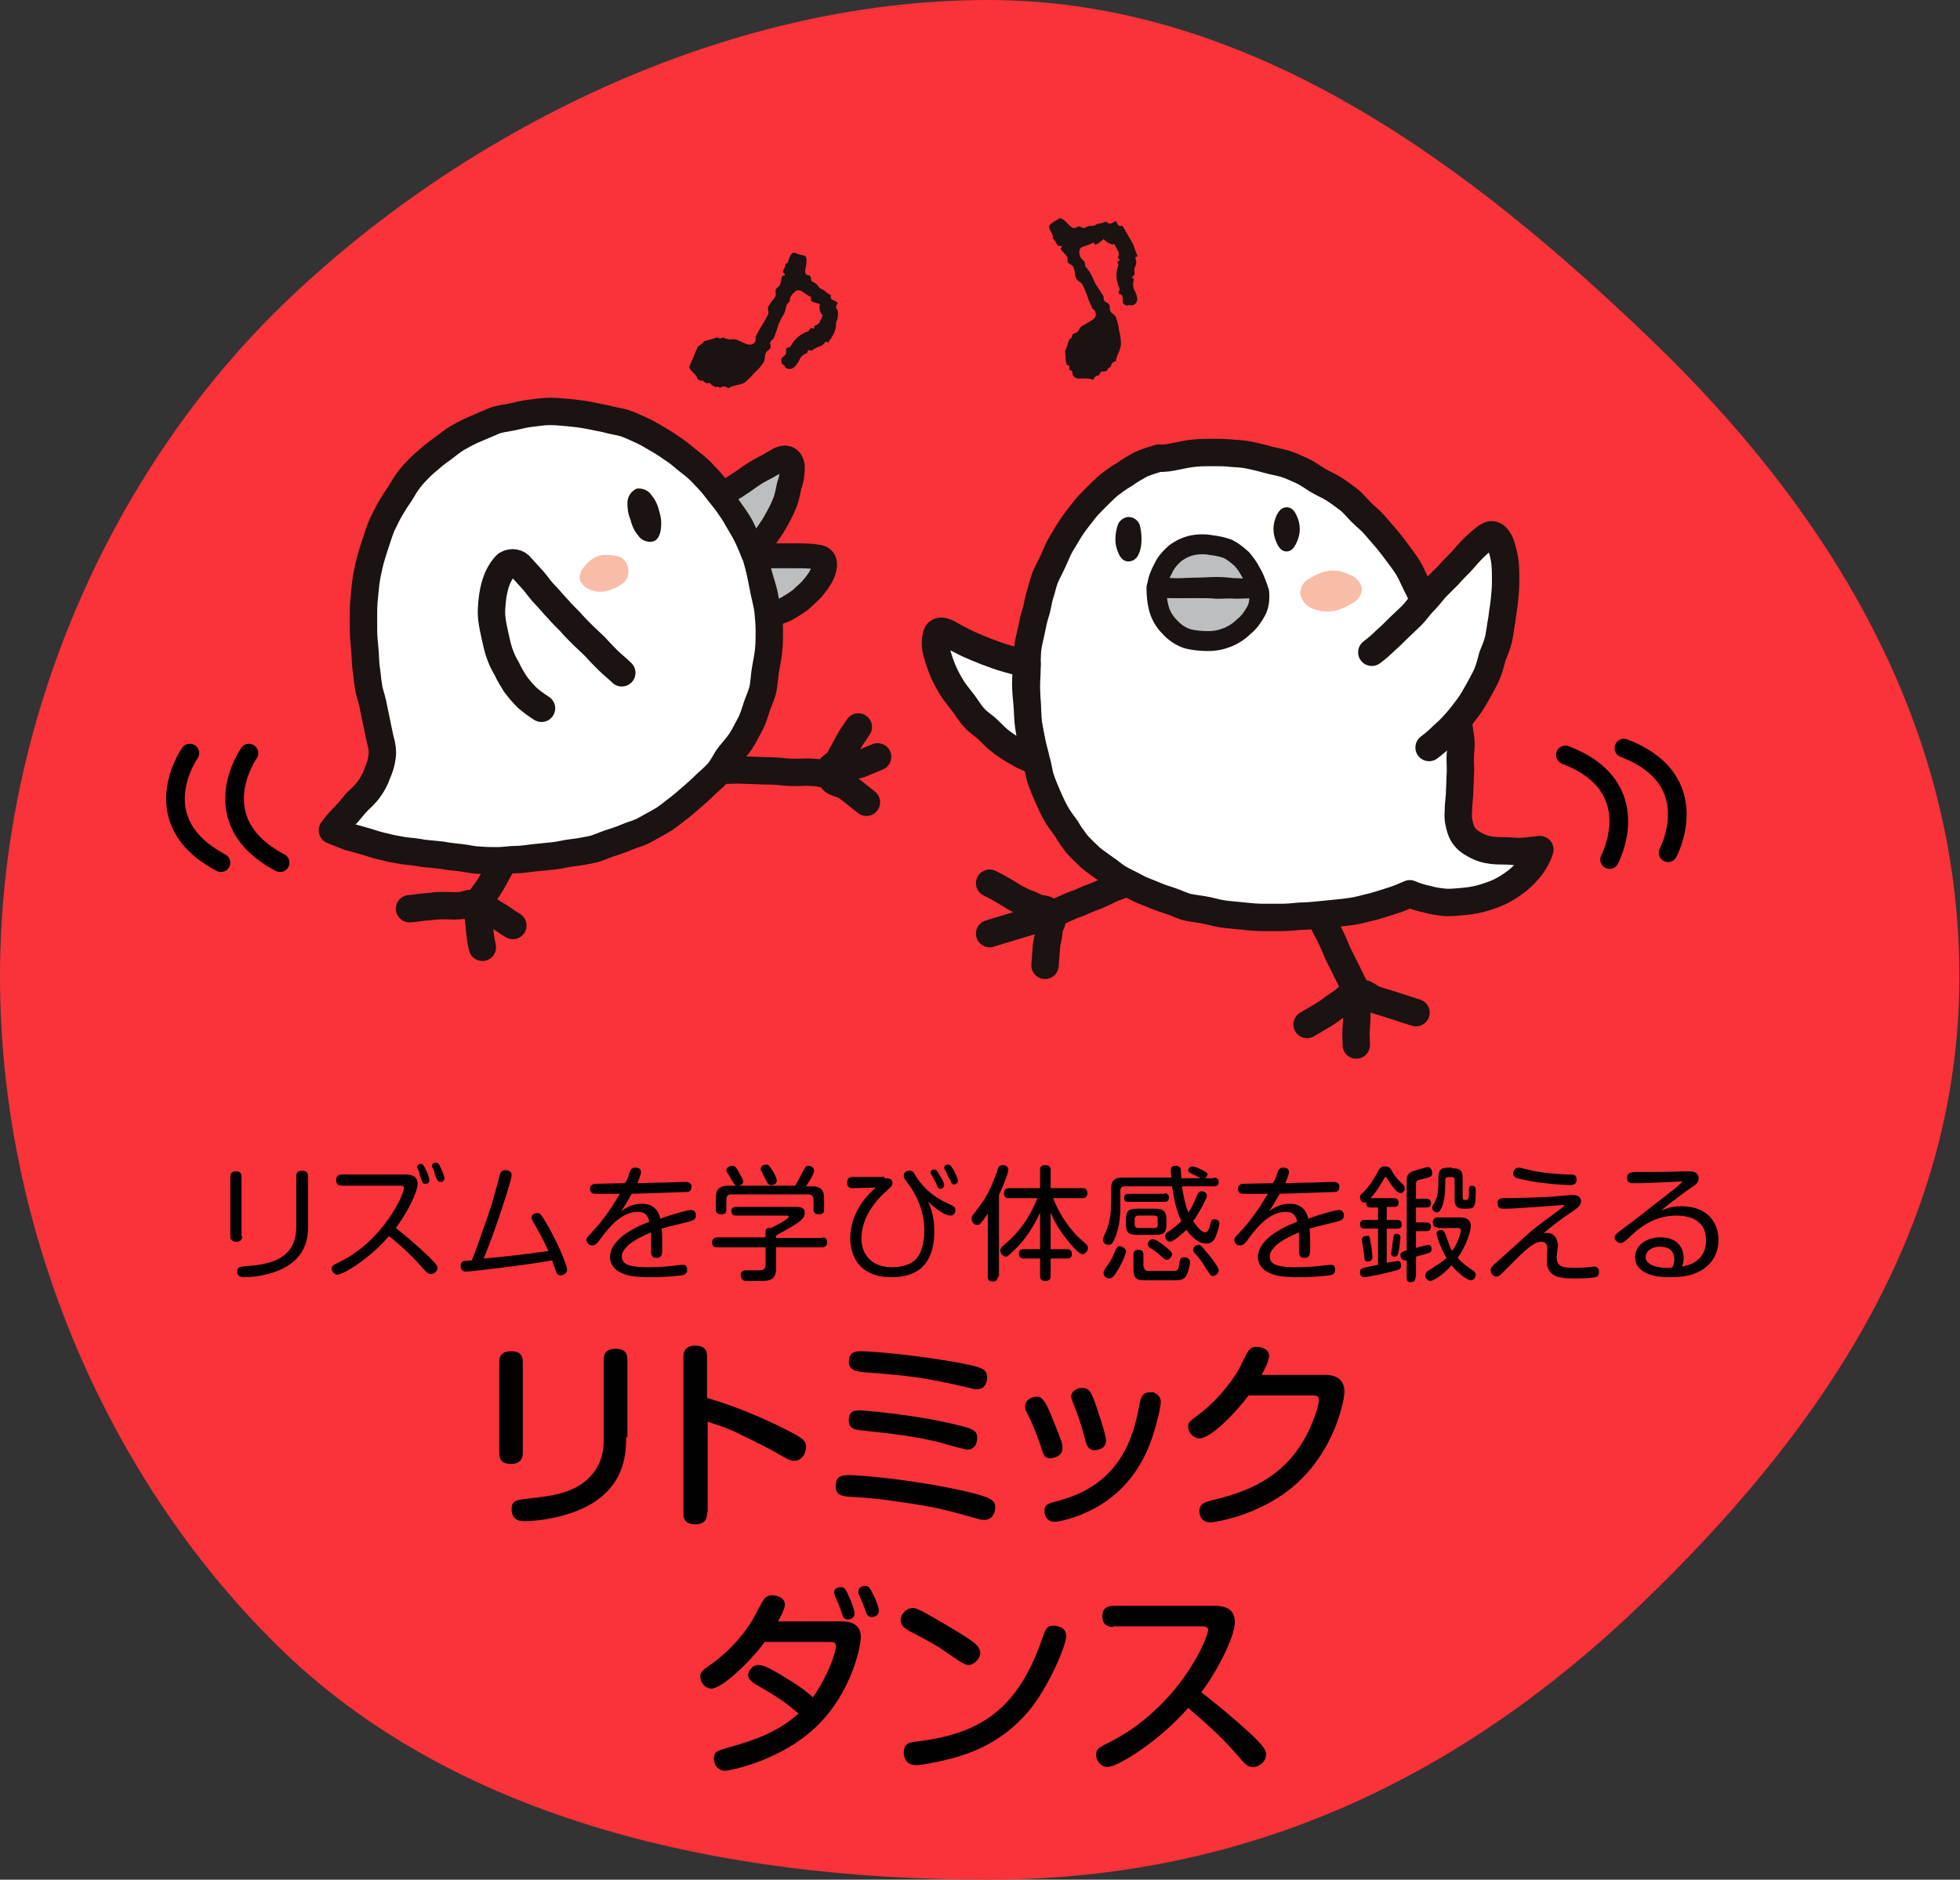
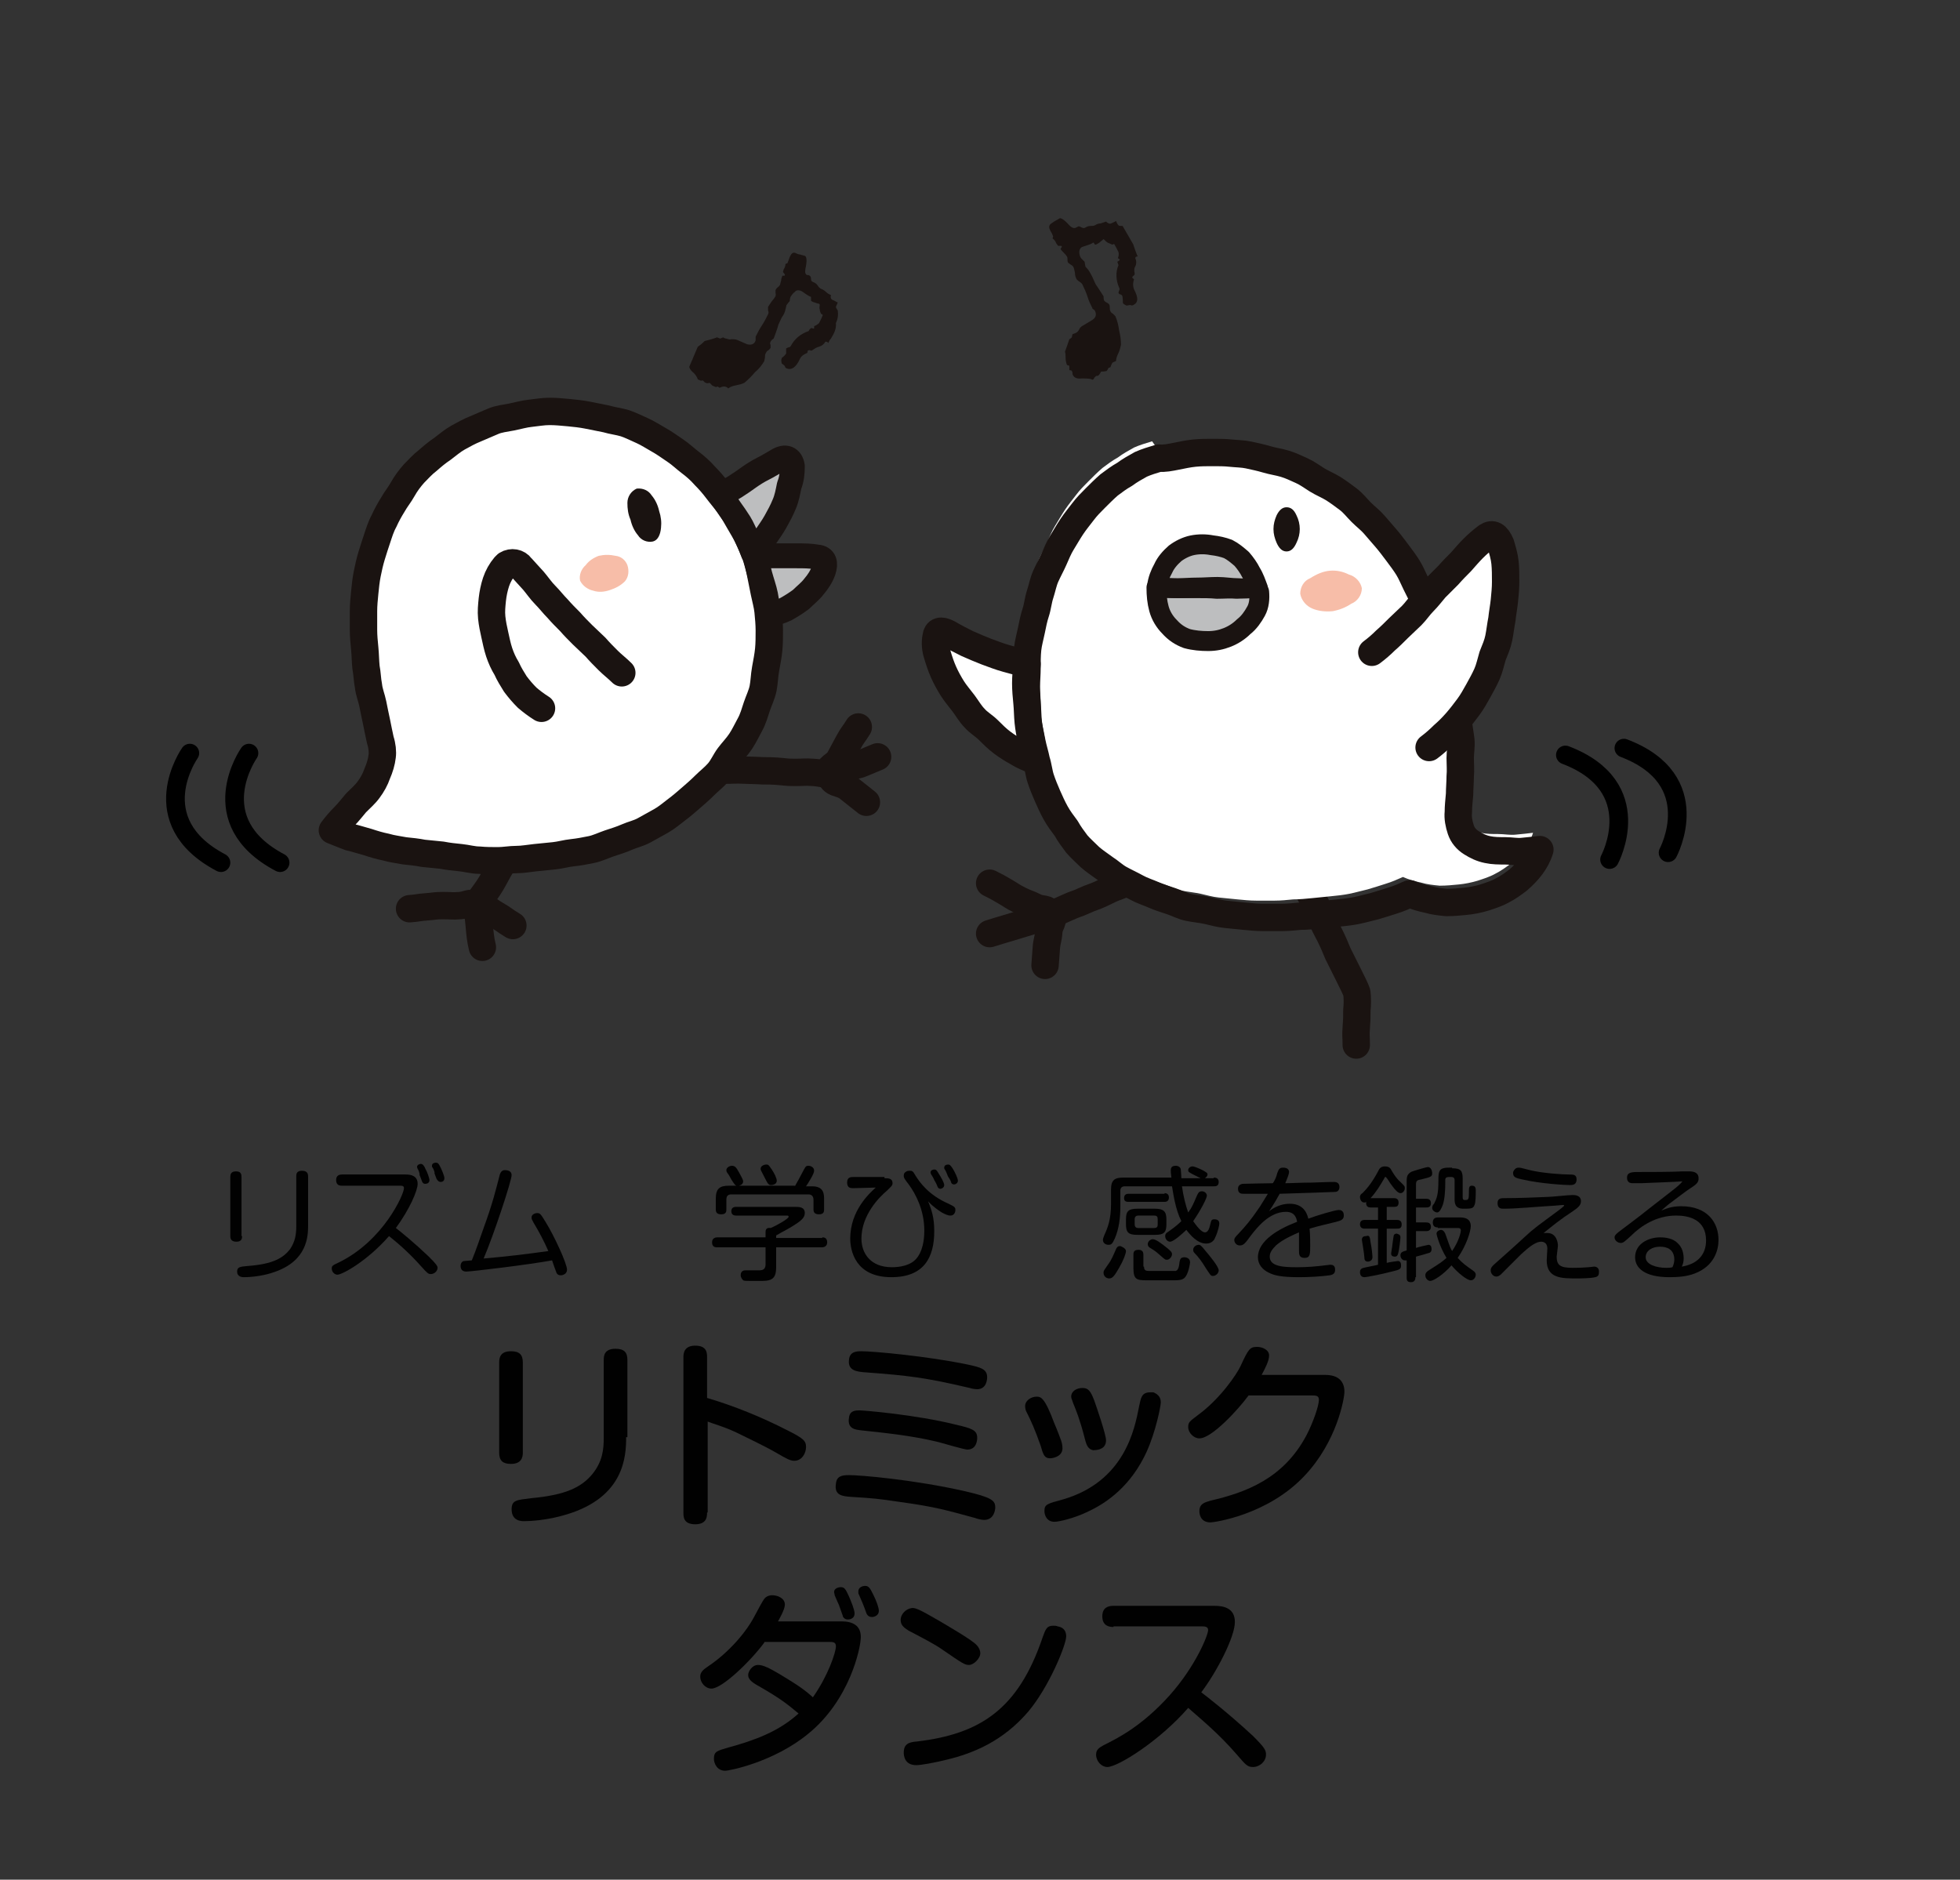
<svg xmlns="http://www.w3.org/2000/svg" xmlns:xlink="http://www.w3.org/1999/xlink" version="1.1" id="_レイヤー_1" x="0px" y="0px" viewBox="0 0 314.9 302" style="enable-background:new 0 0 314.9 302;" xml:space="preserve">
  <rect x="0" y="0" width="314.9" height="302" fill="#333333" stroke="none" />
  <style type="text/css">
	.st0{fill:#FA3239;}
	.st1{clip-path:url(#SVGID_00000039827001786347566030000002368728876881076865_);}
	.st2{fill:#FFFFFF;}
	.st3{fill:none;stroke:#1A1311;stroke-width:4.4;stroke-linecap:round;stroke-linejoin:round;}
	.st4{fill:#1A1311;}
	.st5{fill:#F7BDA8;}
	.st6{fill:#BDBEBF;}
	.st7{fill:none;stroke:#1A1311;stroke-width:4;stroke-linecap:round;stroke-linejoin:round;}
	.st8{clip-path:url(#SVGID_00000083049152389091127680000017722783764637132474_);}
	.st9{fill:none;stroke:#1A1311;stroke-width:3.2;stroke-linecap:round;stroke-linejoin:round;}
	.st10{clip-path:url(#SVGID_00000137815737135913444270000016455902103232050563_);}
	.st11{clip-path:url(#SVGID_00000088842247447606045750000002928585504972498322_);}
	.st12{fill:none;stroke:#000000;stroke-width:3;stroke-linecap:round;}
	.st13{fill:none;stroke:#000000;stroke-width:3.002;stroke-linecap:round;stroke-miterlimit:4.002;}
	.st14{enable-background:new    ;}
	.st15{fill:#010101;}
</style>
-   <path id="_ざぶとん" class="st0" d="M45.7,265.5C17.6,238.5,0,198.1,0,156.9S17.8,75.5,45.9,48.5S115.9,0,158.8,0  s78.4,27.6,106.5,54.6s49.5,61.1,49.5,102.3s-23,73.8-51.1,100.8s-62.1,44.3-105,44.3S73.8,292.4,45.7,265.5z" />
  <g id="_グループ_767">
    <g id="_グループ_761">
      <g>
        <defs>
          <rect id="SVGID_1_" x="51.5" y="65.7" transform="matrix(0.292 -0.956 0.956 0.292 -37.316 173.496)" width="94.2" height="92.5" />
        </defs>
        <clipPath id="SVGID_00000176014005334414920450000001597361399492351639_">
          <use xlink:href="#SVGID_1_" style="overflow:visible;" />
        </clipPath>
        <g style="clip-path:url(#SVGID_00000176014005334414920450000001597361399492351639_);">
          <g id="_グループ_760">
            <path id="_パス_1029" class="st2" d="M109.7,123.5c1.5,0.1,1.5,0,3,0.1s1.5,0,3,0.1s1.5,0,3,0l3,0.1c1.5,0.1,1.5,0,3,0.1       s1.5,0.2,3,0.2s1.5-0.1,3,0s1.5,0.4,3,0.1c1.3-0.2,1.2-0.5,2.4-0.9s1.3-0.2,2.5-0.7s1.2-0.5,2.4-1" />
            <path id="_パス_1030" class="st3" d="M109.7,123.5c1.5,0.1,1.5,0,3,0.1s1.5,0,3,0.1s1.5,0,3,0l3,0.1c1.5,0.1,1.5,0,3,0.1       s1.5,0.2,3,0.2s1.5-0.1,3,0s1.5,0.4,3,0.1c1.3-0.2,1.2-0.5,2.4-0.9s1.3-0.2,2.5-0.7s1.2-0.5,2.4-1" />
            <path id="_パス_1031" class="st3" d="M137.9,116.8c-0.8,1.3-0.9,1.2-1.6,2.5s-0.7,1.3-1.4,2.6s-2,1.1-1.6,2.5       c0.5,1.8,1.6,1.1,3,2.2s1.4,1.1,2.9,2.3" />
            <path id="_パス_1032" class="st3" d="M83.2,134.2c-0.7,1.5-0.6,1.1-1.5,2.8c-0.4,0.8-1,1.8-1.6,2.8c-0.5,0.9-1,1.9-1.6,2.8       s-1.3,1.8-1.9,2.6c0.1,1.1,0.3,2.3,0.4,3.5c0.1,1.2,0.2,2.3,0.5,3.5" />
            <path id="_パス_1033" class="st3" d="M82.4,148.7c-1.5-0.9-1.4-1-2.8-1.8s-1.3-1.2-3-1.6c-1.3-0.4-1.4,0.1-2.7,0.2       s-1.3,0-2.7,0s-1.3,0.1-2.7,0.2s-1.3,0.2-2.7,0.3" />
            <path id="_パス_1034" class="st2" d="M61.1,118.9c-0.2-0.9-0.4-1.9-0.6-2.9c-0.2-0.9-0.4-1.9-0.6-2.9c-0.2-1-0.6-1.9-0.7-2.9       c-0.2-1-0.2-2-0.4-3c-0.1-1-0.1-2-0.2-3s-0.2-2-0.2-3s0-2,0-3s0.1-2,0.2-3s0.2-2,0.4-3s0.4-1.9,0.7-2.9c0.3-1,0.6-1.9,0.9-2.8       c0.3-0.9,0.6-1.9,1.1-2.8c0.4-0.9,0.9-1.8,1.4-2.6c0.5-0.9,1.1-1.6,1.6-2.5c0.5-0.9,1.1-1.7,1.8-2.5c0.7-0.7,1.4-1.5,2.2-2.1       c0.8-0.7,1.5-1.3,2.4-1.9c0.8-0.6,1.6-1.3,2.5-1.8c0.9-0.5,1.8-1,2.8-1.4c0.9-0.4,1.9-0.8,2.8-1.2s2-0.5,3-0.7       c1-0.2,2-0.5,3-0.6c1-0.1,2-0.3,3.1-0.3c1,0,2,0.1,3.1,0.2c1,0.1,2,0.2,3,0.4c1,0.2,2,0.4,3,0.6c1,0.3,2,0.4,3,0.7       c0.9,0.3,1.9,0.8,2.8,1.2c0.9,0.4,1.8,1,2.7,1.5c0.9,0.5,1.7,1.1,2.6,1.7s1.6,1.3,2.4,1.9s1.6,1.3,2.3,2.1       c0.7,0.7,1.4,1.5,2,2.3s1.3,1.6,1.9,2.4s1.1,1.7,1.6,2.6s1.1,1.8,1.5,2.7c0.4,0.9,0.9,1.9,1.2,2.8s0.6,2,0.8,3s0.4,2,0.6,3       s0.5,2,0.6,3s0.2,2.1,0.2,3.1s0,2.1-0.1,3.1s-0.3,2-0.5,3.1s-0.2,2.1-0.4,3.1s-0.7,2-1,2.9s-0.6,2-1.1,2.9s-0.9,1.8-1.5,2.7       s-1.3,1.6-1.9,2.4c-0.6,0.8-1,1.8-1.7,2.6c-0.7,0.8-1.5,1.4-2.2,2.1c-0.7,0.7-1.5,1.4-2.2,2c-0.8,0.7-1.5,1.3-2.3,1.9       s-1.6,1.3-2.5,1.8s-1.8,1-2.7,1.5s-1.9,0.7-2.8,1.1s-1.9,0.7-2.8,1s-1.9,0.8-2.9,1s-2,0.4-3,0.5s-2,0.4-3,0.5s-2,0.2-3,0.3       s-2,0.3-3,0.3s-2,0.2-3,0.2c-1,0-2,0-3-0.1c-1,0-2-0.3-3-0.4c-1-0.1-2-0.2-3-0.4c-1-0.1-2-0.2-3-0.3c-1-0.2-2-0.3-3-0.4       c-1-0.2-2-0.3-3-0.6c-1-0.2-2-0.5-2.9-0.8c-1.1-0.3-2-0.6-2.9-0.8c-1.1-0.4-2-0.8-2.8-1.1c0.6-0.8,1.2-1.5,1.9-2.2       s1.3-1.5,1.9-2.2c0.7-0.7,1.5-1.4,2-2.1c0.6-0.8,1.1-1.7,1.4-2.6c0.4-0.9,0.7-1.9,0.8-2.8C61.5,120.8,61.4,119.8,61.1,118.9" />
            <path id="_パス_1035" class="st3" d="M61.1,118.9c-0.2-0.9-0.4-1.9-0.6-2.9c-0.2-0.9-0.4-1.9-0.6-2.9c-0.2-1-0.6-1.9-0.7-2.9       c-0.2-1-0.2-2-0.4-3c-0.1-1-0.1-2-0.2-3s-0.2-2-0.2-3s0-2,0-3s0.1-2,0.2-3s0.2-2,0.4-3s0.4-1.9,0.7-2.9c0.3-1,0.6-1.9,0.9-2.8       c0.3-0.9,0.6-1.9,1.1-2.8c0.4-0.9,0.9-1.8,1.4-2.6c0.5-0.9,1.1-1.6,1.6-2.5c0.5-0.9,1.1-1.7,1.8-2.5c0.7-0.7,1.4-1.5,2.2-2.1       c0.8-0.7,1.5-1.3,2.4-1.9c0.8-0.6,1.6-1.3,2.5-1.8c0.9-0.5,1.8-1,2.8-1.4c0.9-0.4,1.9-0.8,2.8-1.2s2-0.5,3-0.7       c1-0.2,2-0.5,3-0.6c1-0.1,2-0.3,3.1-0.3c1,0,2,0.1,3.1,0.2c1,0.1,2,0.2,3,0.4c1,0.2,2,0.4,3,0.6c1,0.3,2,0.4,3,0.7       c0.9,0.3,1.9,0.8,2.8,1.2c0.9,0.4,1.8,1,2.7,1.5c0.9,0.5,1.7,1.1,2.6,1.7s1.6,1.3,2.4,1.9s1.6,1.3,2.3,2.1       c0.7,0.7,1.4,1.5,2,2.3s1.3,1.6,1.9,2.4s1.1,1.7,1.6,2.6s1.1,1.8,1.5,2.7c0.4,0.9,0.9,1.9,1.2,2.8s0.6,2,0.8,3s0.4,2,0.6,3       s0.5,2,0.6,3s0.2,2.1,0.2,3.1s0,2.1-0.1,3.1s-0.3,2-0.5,3.1s-0.2,2.1-0.4,3.1s-0.7,2-1,2.9s-0.6,2-1.1,2.9s-0.9,1.8-1.5,2.7       s-1.3,1.6-1.9,2.4c-0.6,0.8-1,1.8-1.7,2.6c-0.7,0.8-1.5,1.4-2.2,2.1c-0.7,0.7-1.5,1.4-2.2,2c-0.8,0.7-1.5,1.3-2.3,1.9       s-1.6,1.3-2.5,1.8s-1.8,1-2.7,1.5s-1.9,0.7-2.8,1.1s-1.9,0.7-2.8,1s-1.9,0.8-2.9,1s-2,0.4-3,0.5s-2,0.4-3,0.5s-2,0.2-3,0.3       s-2,0.3-3,0.3s-2,0.2-3,0.2c-1,0-2,0-3-0.1c-1,0-2-0.3-3-0.4c-1-0.1-2-0.2-3-0.4c-1-0.1-2-0.2-3-0.3c-1-0.2-2-0.3-3-0.4       c-1-0.2-2-0.3-3-0.6c-1-0.2-2-0.5-2.9-0.8c-1.1-0.3-2-0.6-2.9-0.8c-1.1-0.4-2-0.8-2.8-1.1c0.6-0.8,1.2-1.5,1.9-2.2       s1.3-1.5,1.9-2.2c0.7-0.7,1.5-1.4,2-2.1c0.6-0.8,1.1-1.7,1.4-2.6c0.4-0.9,0.7-1.9,0.8-2.8C61.5,120.8,61.4,119.8,61.1,118.9       L61.1,118.9z" />
            <path id="_パス_1036" class="st2" d="M99.9,108.1c-0.7-0.7-1.5-1.3-2.2-2c-0.7-0.7-1.4-1.4-2-2.1c-0.7-0.7-1.5-1.4-2.1-2       c-0.7-0.7-1.4-1.4-2-2.1c-0.7-0.7-1.4-1.4-2-2.1c-0.7-0.7-1.3-1.5-2-2.2c-0.7-0.7-1.3-1.6-1.9-2.3c-0.7-0.8-1.4-1.5-2-2.2       c-0.5-0.7-1.5-0.9-2.3-0.4c-0.1,0.1-0.2,0.2-0.3,0.3c-0.6,0.7-1.1,1.6-1.4,2.5c-0.3,0.9-0.5,1.9-0.6,2.8       c-0.1,1-0.2,1.9-0.1,2.9c0.1,1,0.3,1.9,0.5,2.8c0.2,0.9,0.4,1.9,0.7,2.8c0.3,0.9,0.7,1.8,1.2,2.6c0.4,0.9,0.9,1.7,1.4,2.5       c0.6,0.8,1.2,1.5,1.9,2.2c0.7,0.6,1.5,1.2,2.3,1.7" />
            <path id="_パス_1037" class="st3" d="M99.9,108.1c-0.7-0.7-1.5-1.3-2.2-2c-0.7-0.7-1.4-1.4-2-2.1c-0.7-0.7-1.5-1.4-2.1-2       c-0.7-0.7-1.4-1.4-2-2.1c-0.7-0.7-1.4-1.4-2-2.1c-0.7-0.7-1.3-1.5-2-2.2c-0.7-0.7-1.3-1.6-1.9-2.3c-0.7-0.8-1.4-1.5-2-2.2       c-0.5-0.7-1.5-0.9-2.3-0.4c-0.1,0.1-0.2,0.2-0.3,0.3c-0.6,0.7-1.1,1.6-1.4,2.5c-0.3,0.9-0.5,1.9-0.6,2.8       c-0.1,1-0.2,1.9-0.1,2.9c0.1,1,0.3,1.9,0.5,2.8c0.2,0.9,0.4,1.9,0.7,2.8c0.3,0.9,0.7,1.8,1.2,2.6c0.4,0.9,0.9,1.7,1.4,2.5       c0.6,0.8,1.2,1.5,1.9,2.2c0.7,0.6,1.5,1.2,2.3,1.7" />
            <path id="_パス_1038" class="st4" d="M102.3,78.5c1-0.1,1.9,0.3,2.4,1.1c0.6,0.7,1,1.6,1.2,2.5c0.3,0.9,0.4,1.8,0.3,2.7       c-0.1,1.1-0.5,2-1.3,2.2c-0.9,0.2-1.9-0.2-2.4-1c-0.6-0.7-1-1.6-1.2-2.5c-0.4-0.9-0.5-1.8-0.5-2.7       C100.8,79.8,101.4,78.9,102.3,78.5" />
            <path id="_パス_1039" class="st5" d="M96.2,89.3c0.9-0.2,1.8-0.2,2.7,0c0.9,0.1,1.6,0.7,1.9,1.5c0.3,0.9,0.2,1.9-0.4,2.6       c-0.7,0.7-1.5,1.1-2.4,1.4c-0.9,0.3-1.8,0.4-2.7,0.1c-0.9-0.2-1.7-0.8-2.1-1.6c-0.2-0.9,0.2-1.9,0.9-2.5       C94.6,90.1,95.4,89.6,96.2,89.3" />
            <path id="_パス_1040" class="st6" d="M115.8,79.6c0.7-0.5,1.5-0.9,2.3-1.4s1.5-1,2.2-1.5s1.5-1,2.3-1.4s1.6-0.9,2.3-1.3       c1.3-0.8,2.2-0.4,2.4,0.9c0,1.1-0.1,2.1-0.5,3.1c-0.2,1-0.4,2.1-0.8,3c-0.4,1-0.9,1.9-1.4,2.8c-0.5,0.9-1.1,1.7-1.7,2.6       c-0.6,0.8-1.2,1.6-1.9,2.4c-0.3-0.8-0.6-1.6-1-2.4s-0.7-1.6-1.2-2.4s-1-1.5-1.5-2.2S116.3,80.3,115.8,79.6" />
            <path id="_パス_1041" class="st7" d="M115.8,79.6c0.7-0.5,1.5-0.9,2.3-1.4s1.5-1,2.2-1.5s1.5-1,2.3-1.4s1.6-0.9,2.3-1.3       c1.3-0.8,2.2-0.4,2.4,0.9c0,1.1-0.1,2.1-0.5,3.1c-0.2,1-0.4,2.1-0.8,3c-0.4,1-0.9,1.9-1.4,2.8c-0.5,0.9-1.1,1.7-1.7,2.6       c-0.6,0.8-1.2,1.6-1.9,2.4c-0.3-0.8-0.6-1.6-1-2.4s-0.7-1.6-1.2-2.4s-1-1.5-1.5-2.2S116.3,80.3,115.8,79.6z" />
            <path id="_パス_1042" class="st6" d="M131.3,89.5c1.2,0.1,1.4,1,1,2.2c-0.3,0.9-0.9,1.8-1.5,2.5c-0.6,0.8-1.4,1.4-2.1,2.1       c-0.8,0.6-1.6,1.1-2.5,1.6c-0.9,0.4-1.8,0.7-2.8,0.9c-0.1-1.1-0.2-2.2-0.4-3.2s-0.6-2.1-0.9-3.2s-0.5-2.1-0.8-3.1       c1.1,0,2.2,0,3.3,0c1.1,0,2.3,0,3.4,0C129.1,89.3,130.2,89.3,131.3,89.5" />
            <path id="_パス_1043" class="st7" d="M131.3,89.5c1.2,0.1,1.4,1,1,2.2c-0.3,0.9-0.9,1.8-1.5,2.5c-0.6,0.8-1.4,1.4-2.1,2.1       c-0.8,0.6-1.6,1.1-2.5,1.6c-0.9,0.4-1.8,0.7-2.8,0.9c-0.1-1.1-0.2-2.2-0.4-3.2s-0.6-2.1-0.9-3.2s-0.5-2.1-0.8-3.1       c1.1,0,2.2,0,3.3,0c1.1,0,2.3,0,3.4,0C129.1,89.3,130.2,89.3,131.3,89.5z" />
          </g>
        </g>
      </g>
    </g>
    <g id="_グループ_763">
      <g>
        <defs>
          <rect id="SVGID_00000011015350565121788820000008390776743202751400_" x="147.7" y="70.2" width="102.1" height="100.4" />
        </defs>
        <clipPath id="SVGID_00000141416701073640528350000008370469185416171440_">
          <use xlink:href="#SVGID_00000011015350565121788820000008390776743202751400_" style="overflow:visible;" />
        </clipPath>
        <g style="clip-path:url(#SVGID_00000141416701073640528350000008370469185416171440_);">
          <g id="_グループ_762">
            <path id="_パス_1044" class="st3" d="M159,150c1.6-0.5,1.6-0.5,3.3-1s1.6-0.5,3.3-1c1.1-0.3,2.2-0.7,3.2-1.1       c1.4-0.5,1.4-0.5,2.7-1.1s1.4-0.5,2.7-1.1s1.4-0.5,2.7-1.1s1.3-0.7,2.7-1.2s1.3-0.7,2.7-1.3s1.4-0.5,2.7-1.1s1.4-0.6,2.7-1.1       s1.4-0.6,2.7-1.1" />
            <path id="_パス_1045" class="st3" d="M167.9,155.1c0.1-1.3,0.1-1.3,0.2-2.7s0.3-1.3,0.4-2.7s1-1.6,0.3-2.8       c-0.7-1.2-1.3-0.6-2.5-1.2s-1.3-0.5-2.5-1.1s-1.2-0.7-2.4-1.4s-1.2-0.7-2.4-1.3" />
            <path id="_パス_1046" class="st3" d="M208.4,139.9c0.6,0.9,1.1,1.8,1.5,2.7c0.4,0.8,1,1.7,1.5,2.7c0.4,0.9,0.7,1.9,1.2,2.9       c0.4,0.9,1,1.9,1.4,2.8c0.5,1,0.8,2,1.3,2.9c0.5,1,1,2,1.4,2.8c0.6,1.2,1.1,2.2,1.3,2.8c0.1,0.9,0.1,1.9,0,2.8       c0,1.4,0,1.4-0.1,2.8s0,1.4,0,2.8" />
-             <path id="_パス_1047" class="st3" d="M227.5,162.7c-1.6-0.5-1.6-0.5-3.1-1s-1.6-0.5-3.2-1s-1.5-1.3-3.1-1.1       c-1.6,0.2-1.4,0.7-2.8,1.6s-1.3,1-2.6,1.8s-1.4,0.8-2.7,1.6" />
-             <path id="_パス_1048" class="st2" d="M189,73.3c1-0.2,1.9-0.4,2.9-0.5c1-0.1,2-0.1,2.9-0.1c1,0,2,0,2.9,0.1s2,0.1,2.9,0.3       s1.9,0.4,2.9,0.7s1.9,0.4,2.9,0.7s1.8,0.7,2.7,1.1s1.7,1,2.5,1.5s1.8,0.9,2.6,1.4s1.6,1.1,2.4,1.7s1.4,1.4,2.1,2.1       s1.5,1.3,2.1,2s1.3,1.5,1.9,2.2s1.2,1.5,1.8,2.3s1.2,1.6,1.7,2.4s0.9,1.8,1.3,2.6s0.9,1.8,1.3,2.6c0.4,0.9,0.8,1.8,1.1,2.7       c0.4,0.9,0.8,1.8,1.1,2.7c0.3,0.9,0.8,1.8,1.1,2.7c0.3,1,0.4,1.9,0.7,2.9c0.2,1,0.3,1.9,0.5,2.9c0.2,1,0.6,1.9,0.7,2.8       c0.2,1,0.2,2,0.3,2.9c0.1,1,0.3,2,0.4,2.9c0.1,1-0.1,2-0.1,2.9c0,1,0.1,2,0,2.9c0,1-0.1,2-0.1,2.9c-0.1,1.1-0.2,2-0.2,2.9       c-0.1,0.9,0.1,1.9,0.4,2.8c0.3,0.9,0.9,1.6,1.7,2.1c0.8,0.5,1.6,0.9,2.6,1.1c0.9,0.2,1.9,0.2,2.8,0.2c1,0,1.9,0.2,2.8,0.1       c1.1-0.1,2-0.2,2.8-0.3c-0.3,1-0.8,1.9-1.4,2.7c-0.6,0.8-1.3,1.5-2.1,2.2c-0.8,0.6-1.6,1.2-2.6,1.7c-0.9,0.5-1.9,0.8-2.8,1.1       c-1,0.3-2,0.5-3,0.6c-1,0.1-2,0.2-3.1,0.2c-1-0.1-2-0.2-3-0.5c-1-0.2-2-0.5-2.9-0.9c-0.9,0.4-1.8,0.8-2.8,1.1       c-0.9,0.3-1.9,0.6-2.9,0.9c-0.9,0.2-1.9,0.5-2.9,0.7c-1,0.2-2,0.3-3,0.4c-1,0.1-2,0.2-3,0.3c-1,0.1-2,0.2-3,0.2       c-1,0.1-2,0.2-3,0.2s-2,0-3,0s-2-0.1-3-0.2s-2-0.2-3-0.3s-2-0.4-2.9-0.6s-2-0.3-3-0.5s-1.9-0.7-2.8-1s-1.9-0.6-2.8-1       s-1.9-0.7-2.8-1.2s-1.8-0.9-2.7-1.4s-1.6-1.2-2.4-1.7c-0.8-0.6-1.6-1.1-2.4-1.8c-0.7-0.7-1.5-1.4-2.1-2.1       c-0.6-0.8-1.2-1.6-1.7-2.5c-0.6-0.8-1.2-1.6-1.7-2.5c-0.5-0.9-0.9-1.8-1.3-2.7c-0.4-0.9-0.8-1.9-1.1-2.8       c-0.3-0.9-0.4-2-0.7-2.9c-0.2-1-0.5-1.9-0.7-2.9s-0.4-2-0.6-3s-0.2-2-0.2-3s-0.1-2-0.1-3s0.1-2,0.1-3s0-2,0.1-3s0.4-2,0.6-3       s0.4-2,0.7-2.9s0.4-2,0.7-2.9s0.5-2,0.9-2.9s0.9-1.8,1.3-2.7s0.8-1.9,1.3-2.7s1-1.7,1.6-2.6s1.2-1.6,1.8-2.4       c0.6-0.8,1.3-1.5,2-2.2c0.7-0.7,1.4-1.4,2.2-2.1c0.8-0.6,1.6-1.2,2.5-1.7c0.8-0.6,1.7-1.1,2.6-1.6c0.9-0.4,1.9-0.7,2.9-1       C187,73.7,188,73.5,189,73.3" />
+             <path id="_パス_1048" class="st2" d="M189,73.3c1-0.2,1.9-0.4,2.9-0.5c1-0.1,2-0.1,2.9-0.1c1,0,2,0,2.9,0.1s2,0.1,2.9,0.3       s1.9,0.4,2.9,0.7s1.9,0.4,2.9,0.7s1.8,0.7,2.7,1.1s1.7,1,2.5,1.5s1.8,0.9,2.6,1.4s1.6,1.1,2.4,1.7s1.4,1.4,2.1,2.1       s1.5,1.3,2.1,2s1.3,1.5,1.9,2.2s1.2,1.5,1.8,2.3s1.2,1.6,1.7,2.4s0.9,1.8,1.3,2.6s0.9,1.8,1.3,2.6c0.4,0.9,0.8,1.8,1.1,2.7       c0.4,0.9,0.8,1.8,1.1,2.7c0.3,1,0.4,1.9,0.7,2.9c0.2,1,0.3,1.9,0.5,2.9c0.2,1,0.6,1.9,0.7,2.8       c0.2,1,0.2,2,0.3,2.9c0.1,1,0.3,2,0.4,2.9c0.1,1-0.1,2-0.1,2.9c0,1,0.1,2,0,2.9c0,1-0.1,2-0.1,2.9c-0.1,1.1-0.2,2-0.2,2.9       c-0.1,0.9,0.1,1.9,0.4,2.8c0.3,0.9,0.9,1.6,1.7,2.1c0.8,0.5,1.6,0.9,2.6,1.1c0.9,0.2,1.9,0.2,2.8,0.2c1,0,1.9,0.2,2.8,0.1       c1.1-0.1,2-0.2,2.8-0.3c-0.3,1-0.8,1.9-1.4,2.7c-0.6,0.8-1.3,1.5-2.1,2.2c-0.8,0.6-1.6,1.2-2.6,1.7c-0.9,0.5-1.9,0.8-2.8,1.1       c-1,0.3-2,0.5-3,0.6c-1,0.1-2,0.2-3.1,0.2c-1-0.1-2-0.2-3-0.5c-1-0.2-2-0.5-2.9-0.9c-0.9,0.4-1.8,0.8-2.8,1.1       c-0.9,0.3-1.9,0.6-2.9,0.9c-0.9,0.2-1.9,0.5-2.9,0.7c-1,0.2-2,0.3-3,0.4c-1,0.1-2,0.2-3,0.3c-1,0.1-2,0.2-3,0.2       c-1,0.1-2,0.2-3,0.2s-2,0-3,0s-2-0.1-3-0.2s-2-0.2-3-0.3s-2-0.4-2.9-0.6s-2-0.3-3-0.5s-1.9-0.7-2.8-1s-1.9-0.6-2.8-1       s-1.9-0.7-2.8-1.2s-1.8-0.9-2.7-1.4s-1.6-1.2-2.4-1.7c-0.8-0.6-1.6-1.1-2.4-1.8c-0.7-0.7-1.5-1.4-2.1-2.1       c-0.6-0.8-1.2-1.6-1.7-2.5c-0.6-0.8-1.2-1.6-1.7-2.5c-0.5-0.9-0.9-1.8-1.3-2.7c-0.4-0.9-0.8-1.9-1.1-2.8       c-0.3-0.9-0.4-2-0.7-2.9c-0.2-1-0.5-1.9-0.7-2.9s-0.4-2-0.6-3s-0.2-2-0.2-3s-0.1-2-0.1-3s0.1-2,0.1-3s0-2,0.1-3s0.4-2,0.6-3       s0.4-2,0.7-2.9s0.4-2,0.7-2.9s0.5-2,0.9-2.9s0.9-1.8,1.3-2.7s0.8-1.9,1.3-2.7s1-1.7,1.6-2.6s1.2-1.6,1.8-2.4       c0.6-0.8,1.3-1.5,2-2.2c0.7-0.7,1.4-1.4,2.2-2.1c0.8-0.6,1.6-1.2,2.5-1.7c0.8-0.6,1.7-1.1,2.6-1.6c0.9-0.4,1.9-0.7,2.9-1       C187,73.7,188,73.5,189,73.3" />
            <path id="_パス_1049" class="st3" d="M189,73.3c1-0.2,1.9-0.4,2.9-0.5c1-0.1,2-0.1,2.9-0.1c1,0,2,0,2.9,0.1s2,0.1,2.9,0.3       s1.9,0.4,2.9,0.7s1.9,0.4,2.9,0.7s1.8,0.7,2.7,1.1s1.7,1,2.5,1.5s1.8,0.9,2.6,1.4s1.6,1.1,2.4,1.7s1.4,1.4,2.1,2.1       s1.5,1.3,2.1,2s1.3,1.5,1.9,2.2s1.2,1.5,1.8,2.3s1.2,1.6,1.7,2.4s0.9,1.8,1.3,2.6s0.9,1.8,1.3,2.6c0.4,0.9,0.8,1.8,1.1,2.7       c0.4,0.9,0.8,1.8,1.1,2.7c0.3,0.9,0.8,1.8,1.1,2.7c0.3,1,0.4,1.9,0.7,2.9c0.2,1,0.3,1.9,0.5,2.9c0.2,1,0.6,1.9,0.7,2.8       c0.2,1,0.2,2,0.3,2.9c0.1,1,0.3,2,0.4,2.9c0.1,1-0.1,2-0.1,2.9c0,1,0.1,2,0,2.9c0,1-0.1,2-0.1,2.9c-0.1,1.1-0.2,2-0.2,2.9       c-0.1,0.9,0.1,1.9,0.4,2.8c0.3,0.9,0.9,1.6,1.7,2.1c0.8,0.5,1.6,0.9,2.6,1.1c0.9,0.2,1.9,0.2,2.8,0.2c1,0,1.9,0.2,2.8,0.1       c1.1-0.1,2-0.2,2.8-0.3c-0.3,1-0.8,1.9-1.4,2.7c-0.6,0.8-1.3,1.5-2.1,2.2c-0.8,0.6-1.6,1.2-2.6,1.7c-0.9,0.5-1.9,0.8-2.8,1.1       c-1,0.3-2,0.5-3,0.6c-1,0.1-2,0.2-3.1,0.2c-1-0.1-2-0.2-3-0.5c-1-0.2-2-0.5-2.9-0.9c-0.9,0.4-1.8,0.8-2.8,1.1       c-0.9,0.3-1.9,0.6-2.9,0.9c-0.9,0.2-1.9,0.5-2.9,0.7c-1,0.2-2,0.3-3,0.4c-1,0.1-2,0.2-3,0.3c-1,0.1-2,0.2-3,0.2       c-1,0.1-2,0.2-3,0.2s-2,0-3,0s-2-0.1-3-0.2s-2-0.2-3-0.3s-2-0.4-2.9-0.6s-2-0.3-3-0.5s-1.9-0.7-2.8-1s-1.9-0.6-2.8-1       s-1.9-0.7-2.8-1.2s-1.8-0.9-2.7-1.4s-1.6-1.2-2.4-1.7c-0.8-0.6-1.6-1.1-2.4-1.8c-0.7-0.7-1.5-1.4-2.1-2.1       c-0.6-0.8-1.2-1.6-1.7-2.5c-0.6-0.8-1.2-1.6-1.7-2.5c-0.5-0.9-0.9-1.8-1.3-2.7c-0.4-0.9-0.8-1.9-1.1-2.8       c-0.3-0.9-0.4-2-0.7-2.9c-0.2-1-0.5-1.9-0.7-2.9s-0.4-2-0.6-3s-0.2-2-0.2-3s-0.1-2-0.1-3s0.1-2,0.1-3s0-2,0.1-3s0.4-2,0.6-3       s0.4-2,0.7-2.9s0.4-2,0.7-2.9s0.5-2,0.9-2.9s0.9-1.8,1.3-2.7s0.8-1.9,1.3-2.7s1-1.7,1.6-2.6s1.2-1.6,1.8-2.4       c0.6-0.8,1.3-1.5,2-2.2c0.7-0.7,1.4-1.4,2.2-2.1c0.8-0.6,1.6-1.2,2.5-1.7c0.8-0.6,1.7-1.1,2.6-1.6c0.9-0.4,1.9-0.7,2.9-1       C187,73.7,188,73.5,189,73.3L189,73.3z" />
            <path id="_パス_1050" class="st2" d="M220.4,104.8c0.8-0.6,1.5-1.2,2.2-1.9c0.7-0.6,1.4-1.3,2.1-2c0.7-0.7,1.4-1.3,2.1-2       c0.7-0.7,1.2-1.5,1.9-2.2s1.3-1.5,1.9-2.2c0.7-0.7,1.4-1.4,2.1-2.1c0.7-0.8,1.4-1.5,2-2.1c0.7-0.8,1.4-1.6,2-2.2       c0.7-0.7,1.4-1.3,2.2-1.9c0.9-0.6,1.6-0.2,2.2,1.2c0.3,1,0.6,2,0.7,3c0.1,1,0.1,2,0.1,3.1c0,1-0.1,2-0.2,3c-0.1,1-0.3,2-0.4,3       c-0.2,1-0.3,2-0.5,3c-0.2,1-0.6,1.9-1,2.9c-0.3,1-0.5,2-0.9,2.9c-0.4,0.9-0.9,1.8-1.4,2.7s-1,1.8-1.6,2.6       c-0.6,0.8-1.2,1.6-1.9,2.4c-0.7,0.8-1.4,1.5-2.1,2.1c-0.7,0.7-1.5,1.4-2.3,2" />
            <path id="_パス_1051" class="st3" d="M220.4,104.8c0.8-0.6,1.5-1.2,2.2-1.9c0.7-0.6,1.4-1.3,2.1-2c0.7-0.7,1.4-1.3,2.1-2       c0.7-0.7,1.2-1.5,1.9-2.2s1.3-1.5,1.9-2.2c0.7-0.7,1.4-1.4,2.1-2.1c0.7-0.8,1.4-1.5,2-2.1c0.7-0.8,1.4-1.6,2-2.2       c0.7-0.7,1.4-1.3,2.2-1.9c0.9-0.6,1.6-0.2,2.2,1.2c0.3,1,0.6,2,0.7,3c0.1,1,0.1,2,0.1,3.1c0,1-0.1,2-0.2,3c-0.1,1-0.3,2-0.4,3       c-0.2,1-0.3,2-0.5,3c-0.2,1-0.6,1.9-1,2.9c-0.3,1-0.5,2-0.9,2.9c-0.4,0.9-0.9,1.8-1.4,2.7s-1,1.8-1.6,2.6       c-0.6,0.8-1.2,1.6-1.9,2.4c-0.7,0.8-1.4,1.5-2.1,2.1c-0.7,0.7-1.5,1.4-2.3,2" />
            <path id="_パス_1052" class="st4" d="M204.6,85c0,0.8,0.2,1.5,0.5,2.2c0.4,0.9,0.9,1.4,1.6,1.4s1.2-0.5,1.6-1.4       c0.7-1.4,0.7-3,0-4.4c-0.4-0.9-0.9-1.3-1.6-1.3s-1.2,0.5-1.6,1.3C204.8,83.5,204.6,84.2,204.6,85" />
-             <path id="_パス_1053" class="st4" d="M179.2,86.7c0,0.8,0.2,1.5,0.5,2.2c0.4,0.9,0.9,1.3,1.6,1.3c0.8,0,1.4-0.5,1.7-1.3       c0.3-0.7,0.4-1.5,0.4-2.3c0-0.8-0.1-1.6-0.3-2.3c-0.4-1-1.5-1.5-2.4-1.1c-0.5,0.2-0.9,0.6-1.1,1.1       C179.3,85.2,179.2,86,179.2,86.7" />
            <path id="_パス_1054" class="st6" d="M202,94.5c0.1,0.2,0.2,0.4,0.3,0.6c0.1,1.1,0,2.2-0.5,3.1c-0.5,0.9-1.1,1.8-2,2.5       c-0.7,0.7-1.6,1.3-2.6,1.7c-1,0.4-2,0.6-3.1,0.6c-1.1,0-2.3-0.1-3.4-0.4c-1.1-0.4-2-1-2.8-1.9c-0.8-0.8-1.4-1.8-1.7-2.9       c-0.3-1.1-0.4-2.2-0.4-3.4c1,0,2.1,0.1,3.3,0.1c1.1,0,2.1,0,3.2,0s2.2,0,3.2,0.1c1.1,0,2.2-0.1,3.2,0       C200,94.5,201.1,94.5,202,94.5" />
            <path id="_パス_1055" class="st9" d="M202,94.5c0.1,0.2,0.2,0.4,0.3,0.6c0.1,1.1,0,2.2-0.5,3.1c-0.5,0.9-1.1,1.8-2,2.5       c-0.7,0.7-1.6,1.3-2.6,1.7c-1,0.4-2,0.6-3.1,0.6c-1.1,0-2.3-0.1-3.4-0.4c-1.1-0.4-2-1-2.8-1.9c-0.8-0.8-1.4-1.8-1.7-2.9       c-0.3-1.1-0.4-2.2-0.4-3.4c1,0,2.1,0.1,3.3,0.1c1.1,0,2.1,0,3.2,0s2.2,0,3.2,0.1c1.1,0,2.2-0.1,3.2,0       C200,94.5,201.1,94.5,202,94.5L202,94.5z" />
            <path id="_パス_1056" class="st6" d="M185.9,94.2c0.1-1,0.5-2,1-2.9c0.4-0.9,1.1-1.7,1.9-2.4c0.8-0.6,1.8-1.1,2.8-1.3       c1-0.2,2.1-0.2,3.1,0c0.9,0.1,1.8,0.3,2.6,0.6c0.8,0.4,1.5,1,2.2,1.6c0.6,0.7,1.1,1.4,1.5,2.2c0.5,0.8,0.8,1.7,1.1,2.5       c-1,0-2.1,0.1-3.3,0c-1,0-2.1-0.2-3.2-0.2c-1.1,0-2.1,0.1-3.2,0.1s-2.2,0.1-3.2,0.1c-1.1,0-2.2-0.1-3.2-0.1       C186,94.4,185.9,94.3,185.9,94.2" />
            <path id="_パス_1057" class="st9" d="M185.9,94.2c0.1-1,0.5-2,1-2.9c0.4-0.9,1.1-1.7,1.9-2.4c0.8-0.6,1.8-1.1,2.8-1.3       c1-0.2,2.1-0.2,3.1,0c0.9,0.1,1.8,0.3,2.6,0.6c0.8,0.4,1.5,1,2.2,1.6c0.6,0.7,1.1,1.4,1.5,2.2c0.5,0.8,0.8,1.7,1.1,2.5       c-1,0-2.1,0.1-3.3,0c-1,0-2.1-0.2-3.2-0.2c-1.1,0-2.1,0.1-3.2,0.1s-2.2,0.1-3.2,0.1c-1.1,0-2.2-0.1-3.2-0.1       C186,94.4,185.9,94.3,185.9,94.2L185.9,94.2z" />
            <path id="_パス_1058" class="st2" d="M152.4,101.8c1,0.6,2,1.1,3,1.6c1.1,0.5,2.1,0.9,3.1,1.3c1.1,0.4,2.1,0.8,3.2,1.1       c1.1,0.3,2.2,0.6,3.3,0.9c-0.1,1-0.2,2.1-0.2,3.1s0.1,2.1,0.2,3.1s0.1,2.1,0.2,3.1s0.3,2,0.5,3.1s0.2,2,0.4,3       c-0.9-0.3-1.8-0.7-2.6-1.2c-0.9-0.5-1.7-1-2.5-1.6c-0.8-0.6-1.5-1.3-2.2-2c-0.7-0.7-1.6-1.2-2.2-1.9c-0.7-0.7-1.2-1.6-1.8-2.4       c-0.6-0.8-1.3-1.6-1.8-2.4c-0.5-0.8-1-1.7-1.4-2.6c-0.4-0.9-0.7-1.8-1-2.8c-0.3-0.9-0.4-1.9-0.2-2.9       C150.5,101.4,151.1,101,152.4,101.8" />
            <path id="_パス_1059" class="st3" d="M152.4,101.8c1,0.6,2,1.1,3,1.6c1.1,0.5,2.1,0.9,3.1,1.3c1.1,0.4,2.1,0.8,3.2,1.1       c1.1,0.3,2.2,0.6,3.3,0.9c-0.1,1-0.2,2.1-0.2,3.1s0.1,2.1,0.2,3.1s0.1,2.1,0.2,3.1s0.3,2,0.5,3.1s0.2,2,0.4,3       c-0.9-0.3-1.8-0.7-2.6-1.2c-0.9-0.5-1.7-1-2.5-1.6c-0.8-0.6-1.5-1.3-2.2-2c-0.7-0.7-1.6-1.2-2.2-1.9c-0.7-0.7-1.2-1.6-1.8-2.4       c-0.6-0.8-1.3-1.6-1.8-2.4c-0.5-0.8-1-1.7-1.4-2.6c-0.4-0.9-0.7-1.8-1-2.8c-0.3-0.9-0.4-1.9-0.2-2.9       C150.5,101.4,151.1,101.1,152.4,101.8L152.4,101.8z" />
            <path id="_パス_1060" class="st5" d="M213.6,91.7c1.1-0.1,2.1,0.1,3.1,0.6c1.1,0.3,1.9,1.2,2.1,2.2c0,1.1-0.7,2.1-1.7,2.5       c-0.9,0.6-1.9,1-3,1.2c-1.1,0.1-2.2,0-3.2-0.4c-1-0.4-1.8-1.3-2-2.4c0-1.1,0.6-2.1,1.6-2.5C211.6,92.2,212.6,91.8,213.6,91.7" />
          </g>
        </g>
      </g>
    </g>
    <g id="_グループ_765">
      <g>
        <defs>
          <rect id="SVGID_00000044884130605716945670000004060775870521079480_" x="111.5" y="42.6" transform="matrix(0.391 -0.92 0.92 0.391 27.43 146.078)" width="25.2" height="19.5" />
        </defs>
        <clipPath id="SVGID_00000157296133939832796340000007629435110626210474_">
          <use xlink:href="#SVGID_00000044884130605716945670000004060775870521079480_" style="overflow:visible;" />
        </clipPath>
        <g style="clip-path:url(#SVGID_00000157296133939832796340000007629435110626210474_);">
          <g id="_グループ_764">
            <path id="_パス_1061" class="st4" d="M133.5,54.4c-0.2,0.2-0.3,0.4-0.4,0.7c-0.2-0.2-0.3-0.2-0.5-0.2c-0.2,0.4-0.6,0.7-1,0.8       c-0.4,0.1-0.7,0.3-1,0.5c-0.1,0.1-0.3,0.2-0.4,0.1c-0.1-0.1-0.3,0-0.4,0l-0.1,0.4c-0.5,0.2-1,0.5-1.2,1       c-0.6,1.3-1.3,1.8-2.1,1.5c-0.2-0.1-0.3-0.2-0.3-0.4l-0.5-0.4c-0.1-0.4-0.1-0.7,0-0.8l0-0.1c0.3-0.2,0.5-0.4,0.7-0.7       c0-0.1,0-0.3,0-0.4c0-0.1,0-0.3,0-0.4c0,0,0.1-0.1,0.4-0.2c0.2,0,0.3-0.1,0.4-0.3c0.6-1.1,1.6-1.9,2.8-2.3       c0.1-0.1,0.1-0.2,0.2-0.3c0.1-0.1,0.2-0.2,0.3-0.2c0.2,0.1,0.4,0.1,0.4,0.1c0-0.1,0-0.3,0-0.4c0.3-0.1,0.6-0.3,0.8-0.5       c0.3-0.6,0.5-1,0.6-1.3l-0.3-0.2c-0.1-0.2-0.2-0.5-0.2-0.7c-0.1-0.2,0-0.5,0-0.7c0-0.1,0-0.1-0.1-0.2c0,0-0.2,0-0.7-0.2       c-0.4-0.1-0.5-0.2-0.6-0.3c0-0.1,0-0.2,0-0.3c0-0.2,0-0.3,0-0.3c-0.3-0.1-0.6-0.3-0.9-0.5c-0.3-0.2-0.5-0.4-0.8-0.5       c-0.3-0.1-0.7-0.1-0.9,0.2c-0.3,0.2-0.5,0.5-0.7,0.8c0,0.1-0.1,0.3-0.1,0.4c0,0.1,0,0.3-0.1,0.4c0-0.1-0.1,0.1-0.5,0.6       c0.1-0.1,0,0.1-0.1,0.6c-0.1,0.5-0.3,0.9-0.6,1.3c-0.3,0.6-0.5,1.1-0.6,1.3c0.1-0.2-0.1,0.5-0.7,2.1c-0.2,0.1-0.4,0.3-0.5,0.5       c-0.1,0.2-0.1,0.4,0,0.5c0,0.2,0,0.4,0,0.5c-0.1,0.1-0.2,0.3-0.4,0.4c-0.2,0.1-0.3,0.3-0.4,0.5c-0.1,0.2-0.1,0.4-0.1,0.6       c0,0.2-0.1,0.4-0.1,0.6c-0.4,0.7-0.9,1.3-1.5,1.8c-0.5,0.6-1.1,1.2-1.7,1.7c-0.4,0.2-0.8,0.3-1.3,0.4c-0.5,0.1-0.9,0.2-1.3,0.5       c-0.2-0.2-0.4-0.3-0.7-0.3c-0.2,0-0.5,0.1-0.7,0.2l-0.3-0.2c-0.2,0.1-0.4,0.1-0.6,0.1c0,0-0.2-0.2-0.7-0.7       c-0.2,0.1-0.5,0.1-0.7,0c-0.1-0.1-0.2-0.2-0.3-0.3c-0.1-0.1-0.2-0.1-0.4,0c-0.1,0-0.2,0-0.4,0c-0.1,0-0.1-0.1-0.1-0.3       c-0.2-0.5-0.5-0.9-0.9-1.2c-0.5-0.5-0.6-1-0.4-1.4c0.1-0.1,0.2-0.2,0.3-0.3c0.1-0.1,0.2-0.3,0.2-0.4c-0.1-0.1-0.2-0.2-0.1-0.3       c0-0.1,0.1-0.1,0.2-0.2c0.1,0,0.1-0.1,0.2-0.2c0-0.1,0-0.2,0-0.3c0-0.1-0.1-0.2,0-0.3c0.2-0.3,0.5-0.6,0.8-0.8       c0.3-0.2,0.5-0.4,0.8-0.7c0.8-0.2,1.5-0.4,2-0.6c0.2,0.1,0.3,0.1,0.5,0.2l0.5-0.2c0.1,0.1,0.3,0.2,0.5,0.2       c0.3,0.1,0.6,0.2,0.8,0.1c0.3,0,0.6,0,0.9,0.1l1.6,0.7c0.7,0.2,1.2,0,1.4-0.6c0-0.1,0-0.2,0-0.3c0-0.1,0-0.2,0-0.3       c0.3-0.6,0.6-1.2,1-1.8c0.4-0.6,0.7-1.2,1-1.8c0.1-0.2,0.1-0.4,0-0.6c0-0.2,0-0.4,0-0.6c0.2-0.3,0.4-0.6,0.6-0.9       c0.2-0.2,0.4-0.5,0.6-0.8c0-0.2,0.1-0.3,0-0.5c0-0.2,0-0.3,0-0.5c0.1-0.2,0.2-0.3,0.3-0.4c0.2-0.1,0.3-0.3,0.4-0.4       c0.1-0.2,0.1-0.5,0.2-0.7c0-0.3,0.1-0.5,0.2-0.8c0.1,0,0.2,0,0.2,0c0.1,0,0.2,0,0.2-0.1l0-0.1l-0.3-0.4l0.1-0.4       c0.2-0.3,0.3-0.6,0.3-0.9l0.3-0.1l0.2-0.5c0.1-0.3,0.2-0.6,0.4-0.9c0.2-0.3,0.5-0.4,0.8-0.2c0.2,0.1,0.5,0.2,0.7,0.2       c0.2,0.1,0.4,0.1,0.7,0.2c0.3,0.1,0.4,0.8,0.1,2.1c-0.1,0.6,0,0.9,0.3,1c0.1,0,0.1,0,0.2,0l0.2,0.1c0.1,0.1,0.2,0.2,0.2,0.5       s0.1,0.4,0.3,0.5c0.3,0.1,0.6,0.3,0.8,0.6c0.1,0.2,0.3,0.4,0.5,0.5c0.3,0.1,0.6,0.3,0.8,0.5c0.2,0.2,0.5,0.4,0.8,0.5       c-0.1,0.4,0,0.7,0.3,0.8s0.5,0.3,0.8,0.4c-0.1,0.2-0.2,0.5-0.3,0.7c0,0.1,0.1,0.3,0.3,0.6c0.1,0.7,0,1.4-0.3,2       C134.4,52.8,134,53.6,133.5,54.4" />
          </g>
        </g>
      </g>
    </g>
    <g id="_グループ_766">
      <g>
        <defs>
          <rect id="SVGID_00000054228227960419378020000003978546498614958744_" x="165.4" y="34.2" transform="matrix(0.866 -0.5 0.5 0.866 8.048990e-02 93.839)" width="19.5" height="25.2" />
        </defs>
        <clipPath id="SVGID_00000109024533804217597300000017511940290192153534_">
          <use xlink:href="#SVGID_00000054228227960419378020000003978546498614958744_" style="overflow:visible;" />
        </clipPath>
        <g style="clip-path:url(#SVGID_00000109024533804217597300000017511940290192153534_);">
          <g id="_グループ_764-2">
            <path id="_パス_1061-2" class="st4" d="M182.5,40.5c0.1,0.3,0.2,0.5,0.3,0.7c-0.3,0-0.4,0.1-0.4,0.3c0.2,0.4,0.2,0.9,0,1.3       c-0.2,0.3-0.2,0.7-0.1,1.1c0,0.2,0,0.3-0.2,0.4c-0.1,0.1-0.2,0.2-0.2,0.3l0.3,0.3c-0.2,0.5-0.2,1.1,0,1.6       c0.7,1.3,0.7,2.1-0.1,2.5c-0.2,0.1-0.3,0.1-0.5,0l-0.6,0.1c-0.4-0.2-0.6-0.3-0.6-0.5l0-0.1c0-0.3,0-0.6-0.1-1       c-0.1-0.1-0.2-0.2-0.3-0.2c-0.1,0-0.2-0.1-0.3-0.2c0,0,0-0.2,0.1-0.4c0.1-0.2,0.1-0.3,0-0.5c-0.5-1.1-0.6-2.5-0.1-3.6       c0-0.1-0.1-0.2-0.1-0.3c-0.1-0.2-0.1-0.3,0-0.3c0.2-0.1,0.3-0.2,0.3-0.3c-0.1-0.1-0.2-0.2-0.3-0.2c0.1-0.3,0.2-0.6,0.1-1       c-0.3-0.6-0.5-1-0.7-1.3l-0.3,0.1c-0.2-0.1-0.5-0.2-0.7-0.3c-0.2-0.1-0.4-0.3-0.6-0.5c-0.1-0.1-0.1-0.1-0.2,0       c0,0-0.1,0.1-0.6,0.5c-0.3,0.2-0.5,0.3-0.6,0.3c-0.1,0-0.2-0.1-0.2-0.2c-0.1-0.1-0.2-0.2-0.2-0.1c-0.3,0.2-0.6,0.3-0.9,0.4       c-0.3,0.1-0.6,0.2-0.9,0.3c-0.3,0.2-0.4,0.5-0.4,0.8c0,0.4,0.1,0.7,0.3,1c0.1,0.1,0.2,0.2,0.3,0.3c0.1,0.1,0.2,0.2,0.3,0.3       c-0.1-0.1,0,0.1,0.1,0.8c0-0.1,0.1,0.1,0.4,0.4c0.3,0.4,0.5,0.8,0.7,1.2c0.3,0.7,0.5,1.1,0.6,1.3c-0.1-0.2,0.3,0.4,1.2,1.8       c0,0.2,0,0.5,0.1,0.7c0.1,0.1,0.3,0.3,0.4,0.3c0.2,0.1,0.3,0.2,0.4,0.3c0.1,0.2,0.1,0.3,0.1,0.5c0,0.2,0,0.4,0.1,0.6       c0.1,0.2,0.2,0.3,0.4,0.4c0.1,0.1,0.3,0.3,0.4,0.4c0.3,0.7,0.5,1.5,0.6,2.3c0.2,0.8,0.3,1.5,0.3,2.3c-0.1,0.4-0.2,0.9-0.4,1.3       c-0.2,0.4-0.4,0.9-0.4,1.3c-0.2,0.1-0.5,0.2-0.6,0.3c-0.1,0.2-0.2,0.4-0.3,0.7l-0.3,0.1c-0.1,0.2-0.2,0.4-0.3,0.5       c0,0-0.3,0.1-0.9,0.1c-0.1,0.2-0.2,0.4-0.4,0.6c-0.1,0.1-0.3,0.1-0.4,0.1c-0.1,0.1-0.2,0.2-0.3,0.3c0,0.1-0.1,0.2-0.2,0.3       c-0.1,0-0.2,0-0.3-0.1c-0.5-0.1-1-0.1-1.5-0.1c-0.7,0.1-1.2-0.1-1.4-0.5c-0.1-0.1-0.1-0.3-0.1-0.4c0-0.2-0.1-0.3-0.2-0.4       c-0.2,0-0.3,0-0.3-0.1c0-0.1,0-0.2,0-0.3c0-0.1,0-0.2,0-0.3c-0.1-0.1-0.1-0.1-0.2-0.1c-0.1,0-0.2-0.1-0.2-0.1       c-0.1-0.3-0.2-0.7-0.2-1.1c0-0.3,0-0.7-0.1-1c0.3-0.8,0.5-1.4,0.7-2c0.2-0.1,0.3-0.2,0.4-0.3l0.1-0.5c0.2-0.1,0.3-0.1,0.5-0.2       c0.3-0.1,0.5-0.4,0.6-0.6c0.1-0.3,0.4-0.5,0.6-0.6l1.5-0.9c0.6-0.4,0.7-0.9,0.4-1.5c-0.1-0.1-0.1-0.1-0.2-0.2       c-0.1,0-0.2-0.1-0.2-0.2c-0.3-0.6-0.6-1.2-0.8-1.9c-0.2-0.6-0.5-1.3-0.8-1.9c-0.1-0.2-0.3-0.3-0.4-0.4       c-0.2-0.1-0.3-0.2-0.5-0.4c-0.2-0.3-0.3-0.7-0.3-1.1c-0.1-0.3-0.1-0.7-0.3-1c-0.1-0.1-0.2-0.2-0.4-0.3       c-0.1-0.1-0.3-0.2-0.4-0.3c-0.1-0.2-0.1-0.3-0.1-0.5c0-0.2,0-0.4-0.1-0.5c-0.1-0.2-0.3-0.4-0.5-0.6c-0.2-0.2-0.4-0.4-0.5-0.6       c0-0.1,0.1-0.1,0.1-0.2c0.1-0.1,0.1-0.2,0.1-0.2l-0.1-0.1l-0.5,0l-0.3-0.4c-0.1-0.3-0.3-0.6-0.6-0.8l0.1-0.3l-0.2-0.5       c-0.2-0.3-0.3-0.5-0.4-0.8c-0.1-0.3,0-0.6,0.3-0.8c0.2-0.1,0.4-0.3,0.6-0.4c0.2-0.1,0.4-0.3,0.6-0.4c0.3-0.2,0.9,0.2,1.7,1.1       c0.4,0.4,0.7,0.5,1,0.4c0.1,0,0.1-0.1,0.2-0.1l0.2-0.1c0.1-0.1,0.3,0,0.5,0.1s0.4,0.2,0.6,0.1c0.3-0.2,0.6-0.3,0.9-0.3       c0.2,0,0.5,0,0.7-0.1c0.3-0.2,0.6-0.3,0.9-0.3c0.3-0.1,0.6-0.2,0.9-0.3c0.3,0.3,0.6,0.4,0.8,0.3s0.5-0.2,0.8-0.4       c0.1,0.2,0.2,0.5,0.4,0.7c0.1,0.1,0.3,0.1,0.7,0.1c0.6,0.3,1.1,0.8,1.4,1.4C181.8,38.8,182.2,39.6,182.5,40.5" />
          </g>
        </g>
      </g>
    </g>
    <path id="_パス_1062" class="st12" d="M40,121c0,0-7.7,10.9,5,17.6" />
    <path id="_パス_1064" class="st13" d="M258.6,138.1c0,0,6.3-11.7-7.1-16.8" />
    <path id="_パス_1063" class="st12" d="M30.5,121c0,0-7.7,10.9,5,17.6" />
    <path id="_パス_1065" class="st13" d="M268,137c0,0,6.3-11.7-7.1-16.8" />
  </g>
  <g class="st14">
    <path class="st15" d="M38.9,198.6c0,0.4-0.1,0.9-0.9,0.9c-0.7,0-1-0.3-1-0.9v-9.5c0-0.4,0.1-0.9,0.9-0.9c0.7,0,0.9,0.3,0.9,0.9   V198.6z M49.5,196.9c0,1.7-0.1,5.7-5.5,7.5c-1.4,0.5-3.3,0.8-4.8,0.8c-0.2,0-1.1,0-1.1-0.9c0-0.7,0.4-0.8,1.7-0.9   c4.1-0.3,5.7-1.3,6.8-2.7c0.8-1.2,1-2.3,1-3.7v-8c0-0.3,0-0.9,0.9-0.9c0.8,0,1,0.4,1,0.9V196.9z" />
    <path class="st15" d="M54.9,190.5c-0.2,0-0.9,0-0.9-0.9c0-0.8,0.6-0.9,0.9-0.9h10.3c0.8,0,1.9,0.2,1.9,1.5c0,1.1-1.3,4.1-3.5,7.1   c0.8,0.6,3.1,2.5,5.3,4.6c1.2,1.2,1.4,1.5,1.4,1.8c0,0.5-0.5,1-1.1,1c-0.4,0-0.6-0.2-1.5-1.2c-1.6-1.8-3.3-3.4-5.2-4.9   c-3.5,4-7.5,6.2-8.3,6.2c-0.4,0-0.9-0.4-0.9-1c0-0.4,0.1-0.5,1.2-1c7.1-3.5,10.4-10.9,10.4-11.9c0-0.4-0.3-0.4-0.7-0.4H54.9z    M67.1,187.8c0-0.1-0.1-0.2-0.1-0.3c0-0.4,0.5-0.5,0.6-0.5c0.3,0,0.5,0.2,0.8,0.9c0.2,0.3,0.6,1.4,0.6,1.7c0,0.6-0.6,0.6-0.7,0.6   c-0.2,0-0.4-0.1-0.5-0.4c-0.1-0.2-0.3-0.9-0.4-1C67.5,188.6,67.2,187.9,67.1,187.8z M69.5,187.6c-0.1-0.1-0.1-0.2-0.1-0.3   c0-0.4,0.4-0.5,0.6-0.5c0.4,0,0.5,0.2,0.8,0.8c0.1,0.2,0.6,1.3,0.6,1.7c0,0.5-0.4,0.6-0.6,0.6c-0.2,0-0.4-0.1-0.6-0.4   c-0.1-0.1-0.3-0.8-0.4-1C69.9,188.4,69.6,187.7,69.5,187.6z" />
    <path class="st15" d="M77.7,197.3c1.5-4.1,2-6.3,2.5-8.2c0.1-0.5,0.3-1.1,0.9-1.1c0.4,0,1.1,0.1,1.1,0.8c0,0.9-2.9,9.7-4.5,13.4   c3.5-0.3,6.9-0.7,10.4-1.2c-0.7-1.6-1.5-3.1-2.4-4.6c-0.2-0.4-0.3-0.5-0.3-0.8c0-0.5,0.6-0.7,0.9-0.7c0.5,0,0.6,0.2,1.4,1.5   c1.3,2.1,3.4,6.6,3.4,7.6c0,0.7-0.7,0.9-1,0.9c-0.5,0-0.7-0.3-0.8-0.7c-0.1-0.2-0.5-1.4-0.6-1.7c-3.8,0.7-13,1.8-13.8,1.8   c-0.8,0-0.9-0.6-0.9-0.9c0-0.5,0.3-0.8,0.6-0.8c0.1,0,1.1-0.1,1.2-0.1C76.5,200.8,77.1,199,77.7,197.3z" />
-     <path class="st15" d="M101.1,188.5c0.2-0.5,0.3-0.9,0.9-0.9c0.2,0,1,0,1,0.7c0,0.4-0.4,1.3-0.6,1.8c1.1,0,2.5-0.1,4.3-0.1   c2.3-0.1,3.4-0.1,3.5-0.1c0.2,0,0.9,0,0.9,0.8c0,0.7-0.5,0.8-0.7,0.8c-0.2,0-5,0.2-8.9,0.3c-0.5,0.9-0.9,1.6-1.7,2.8   c1.3-1,2.5-1.2,3.3-1.2c1.9,0,2.7,1.1,3,2.4c1.3-0.5,4.3-1.4,4.9-1.4c0.8,0,0.8,0.7,0.8,0.9c0,0.6-0.4,0.8-1.2,1   c-1.6,0.4-2.6,0.6-4.3,1.1c0.1,0.8,0.1,2.3,0.1,2.7c0,1.4,0,2-0.9,2c-0.9,0-0.9-0.6-0.9-1.2c0-0.4,0-2,0-2.4c0-0.3,0-0.4,0-0.5   c-0.7,0.3-2.6,1.1-3.7,2.1c-0.7,0.7-1,1.2-1,1.8c0,1.6,2.2,1.7,4.4,1.7c0.3,0,1.8,0,3.6-0.2c1-0.1,1.6-0.2,1.7-0.2   c0.4,0,0.8,0.1,0.8,0.8c0,0.5-0.2,0.8-0.9,0.9c-1.5,0.2-3.3,0.3-4.9,0.3c-2.9,0-4-0.3-4.8-0.7c-1.1-0.5-1.8-1.4-1.8-2.5   c0-2.7,3.4-4.6,6.3-5.7c-0.1-0.5-0.3-1.6-1.8-1.6c-2.7,0-4.7,2.6-5.7,3.9c-0.8,1.1-1.1,1.5-1.7,1.5c-0.5,0-0.9-0.5-0.9-0.9   c0-0.2,0.1-0.4,0.6-0.9c1.3-1.4,2-2.2,3.5-4.4c0.7-1.1,1.1-1.8,1.3-2.1c-1.7,0-3.1,0-3.9,0c-0.3,0-0.9,0-0.9-0.8   c0-0.5,0.3-0.7,0.7-0.8c0.1,0,4.2-0.1,4.9-0.1C100.7,189.7,101,189,101.1,188.5z" />
    <path class="st15" d="M132.1,198.8c0.2,0,0.8,0,0.8,0.8c0,0.7-0.6,0.8-0.8,0.8h-7.4v3.2c0,1.6-0.5,2.2-2.2,2.2h-2   c-0.7,0-0.9,0-1.1-0.1c-0.2-0.2-0.4-0.5-0.4-0.8c0-0.8,0.6-0.8,0.8-0.8c0,0,2,0,2.1,0c0.6,0,1.1-0.1,1.1-1v-2.7h-7.8   c-0.2,0-0.8,0-0.8-0.8c0-0.7,0.6-0.8,0.8-0.8h7.8v-0.9c0-0.4,0.2-0.7,0.8-0.6c1-0.4,2.9-1.5,2.9-1.8c0-0.2-0.1-0.2-0.4-0.2h-8   c-0.2,0-0.8,0-0.8-0.7c0-0.5,0.3-0.7,0.8-0.7h9.4c0.7,0,1.6,0,1.6,1c0,0.8-0.7,1.3-1.8,2c-1.1,0.7-2,1.1-2.8,1.6v0.4H132.1z    M127.7,190.6c0.5-0.9,0.8-1.4,1.2-2.2c0.5-0.9,0.5-1.1,1-1.1c0.3,0,0.9,0.2,0.9,0.8c0,0.5-0.9,1.9-1.3,2.5h1   c1.9,0,1.9,1.3,1.9,2.1v1.6c0,0.3,0,0.8-0.8,0.8c-0.7,0-0.9-0.3-0.9-0.8v-1.5c0-0.6-0.3-0.9-0.8-0.9h-12.4c-0.6,0-0.8,0.3-0.8,0.9   v1.5c0,0.3,0,0.8-0.8,0.8c-0.6,0-0.9-0.2-0.9-0.8v-1.7c0-1.6,0.6-2.1,2.1-2.1h1.2c-0.2-0.1-0.3-0.2-0.8-1c-0.1-0.2-0.5-0.9-0.6-1   c-0.1-0.1-0.2-0.3-0.2-0.5c0-0.4,0.5-0.7,0.9-0.7c0.5,0,0.7,0.3,1.1,1c0.2,0.4,0.7,1.2,0.7,1.5c0,0.3-0.2,0.6-0.7,0.7H127.7z    M124,187.9c0.4,0.6,0.8,1.4,0.8,1.8c0,0.6-0.7,0.7-0.9,0.7c-0.4,0-0.5-0.1-1.1-1.3c-0.5-1-0.6-1.1-0.6-1.3c0-0.5,0.6-0.7,0.9-0.7   C123.5,187.1,123.5,187.2,124,187.9z" />
    <path class="st15" d="M142.1,189.3c0.6,0,1.3,0,1.3,0.8c0,0.4-0.3,0.6-0.9,1.2c-1.2,1-4.1,3.9-4.1,7.7c0,2.3,1.4,4.6,4.9,4.6   c1.1,0,3.1-0.2,4.1-1.6c1.1-1.5,1.1-3.7,1.1-4.3c0-3.3-1.4-5.9-2.5-7.4c-0.6-0.8-0.8-1-0.8-1.4c0-0.3,0.1-0.5,0.3-0.6   c0.2-0.2,0.5-0.2,0.7-0.2c0.4,0,0.5,0.1,0.9,0.8c0.7,1.1,2.1,3.1,5.3,4.5c0.8,0.4,1.1,0.5,1.1,1c0,0.2-0.1,0.9-0.8,0.9   c-0.5,0-1-0.3-1.4-0.5c-0.3-0.2-1.4-0.9-2.2-1.8c0.6,1.4,1,2.7,1,4.8c0,4.3-1.7,7.4-6.9,7.4c-5.8,0-6.6-4.3-6.6-6.2   c0-4.5,3.1-7.3,4.1-8.2c-0.9,0-2.7,0.1-3.6,0.1c-0.4,0-1,0-1-0.9c0-0.9,0.6-0.9,1.1-0.9H142.1z M149.6,188.7c0-0.1-0.1-0.2-0.1-0.3   c0-0.4,0.4-0.5,0.6-0.5c0.3,0,0.4,0.1,0.8,0.8c0.2,0.3,0.8,1.3,0.8,1.7s-0.4,0.6-0.6,0.6c-0.2,0-0.4-0.1-0.5-0.4   c-0.1-0.3-0.3-0.7-0.5-1C150.1,189.5,149.7,188.8,149.6,188.7z M151.8,187.9c-0.1-0.1-0.1-0.2-0.1-0.3c0-0.4,0.4-0.5,0.6-0.5   c0.3,0,0.4,0.1,0.8,0.7c0.3,0.5,0.8,1.5,0.8,1.9c0,0.4-0.4,0.6-0.6,0.6c-0.4,0-0.5-0.3-0.5-0.4c-0.1-0.3-0.3-0.6-0.5-0.9   C152.2,188.7,151.9,188,151.8,187.9z" />
-     <path class="st15" d="M160.3,205.1c0,0.2,0,0.8-0.8,0.8c-0.7,0-0.8-0.4-0.8-0.8V195c-0.6,0.9-1.1,1.5-1.2,1.6   c-0.1,0.1-0.2,0.2-0.5,0.2c-0.5,0-0.9-0.4-0.9-1c0-0.3,0.1-0.5,0.3-0.7c1.4-1.9,1.9-2.4,2.8-4.4c0.2-0.5,0.7-1.6,1.1-2.8   c0.1-0.4,0.2-0.7,0.8-0.7c0.1,0,0.9,0,0.9,0.8c0,0.5-0.9,2.7-1.5,4V205.1z M167.1,194.8c-1.1,2.5-2.6,4.6-4,5.9   c-1.2,1.2-1.3,1.2-1.5,1.2c-0.5,0-0.9-0.6-0.9-1c0-0.3,0.2-0.5,0.4-0.7c3.3-2.7,4.6-5.4,5.6-7.7h-4.6c-0.3,0-0.8,0-0.8-0.8   c0-0.8,0.6-0.8,0.8-0.8h5V188c0-0.6,0.2-0.8,0.9-0.8c0.8,0,0.8,0.6,0.8,0.8v2.9h5.1c0.3,0,0.8,0,0.8,0.8c0,0.8-0.6,0.8-0.8,0.8   h-4.7c0.4,1.1,1,2.2,1.6,3.2c1.4,2.1,2.3,3,3.6,4.1c0.2,0.2,0.4,0.4,0.4,0.7c0,0.5-0.5,1-0.9,1c-0.4,0-1.4-1-1.8-1.5   c-1-1.2-2.4-2.9-3.3-5.2v5.9h2.6c0.3,0,0.8,0,0.8,0.8c0,0.7-0.5,0.7-0.8,0.7h-2.6v2.8c0,0.6-0.3,0.8-0.9,0.8   c-0.8,0-0.8-0.6-0.8-0.8v-2.8h-2.6c-0.2,0-0.8,0-0.8-0.8c0-0.7,0.6-0.7,0.8-0.7h2.6V194.8z" />
    <path class="st15" d="M195,189.2c0.2,0,0.8,0,0.8,0.7c0,0.7-0.5,0.7-0.8,0.7h-5.1c0.2,1.5,0.6,3.1,1,4.2c0.6-0.8,0.8-1.3,1.4-2.7   c0.2-0.4,0.3-0.7,0.8-0.7c0.4,0,0.8,0.3,0.8,0.7c0,0.4-0.9,2.2-2.2,4.1c0.5,0.7,1.3,1.8,1.9,1.8c0.5,0,0.7-0.7,0.8-1.1   c0.2-0.8,0.2-1,0.7-1c0.7,0,0.8,0.4,0.8,0.7c0,0.2-0.2,1.3-0.7,2.3c-0.1,0.3-0.5,0.9-1.4,0.9c-1.4,0-2.5-1.3-3.2-2.2   c-0.3,0.3-2,1.9-2.6,1.9c-0.5,0-0.8-0.5-0.8-0.9s0.3-0.6,0.5-0.7c0.4-0.3,1.3-0.9,2.1-1.7c-1-2-1.3-4.5-1.5-5.6h-7.6   c-0.4,0-0.7,0.2-0.7,0.7v2.5c0,1.8-0.2,3.6-0.9,5.2c-0.4,0.9-0.6,1-1,1c-0.5,0-0.9-0.3-0.9-0.8c0-0.2,0.1-0.4,0.2-0.7   c0.6-1.3,1.1-2.6,1.1-5.1v-2.3c0-1.5,0.6-1.9,1.9-1.9h7.8c-0.1-0.7-0.1-1-0.1-1.1c0-0.3,0-0.8,0.8-0.8c0.1,0,0.6,0,0.8,0.5   c0,0.1,0.1,1,0.1,1.5h3.1c-0.4-0.2-1-0.5-1.4-0.7c-0.5-0.3-0.6-0.3-0.6-0.6c0-0.3,0.3-0.6,0.7-0.6c0.3,0,1.2,0.4,1.6,0.6   c0.5,0.3,0.8,0.4,0.8,0.7c0,0.3-0.3,0.5-0.4,0.6H195z M180.9,201c0,0.4-0.4,1.5-1.1,2.7c-0.8,1.4-1.1,1.7-1.6,1.7   c-0.5,0-0.9-0.4-0.9-0.9c0-0.3,0-0.3,0.7-1.3c0.6-0.8,0.9-1.6,1.3-2.5c0.1-0.2,0.2-0.5,0.7-0.5C180.3,200.3,180.9,200.6,180.9,201z    M187.1,191.7c0.4,0,0.7,0.2,0.7,0.7c0,0.5-0.3,0.7-0.7,0.7h-5.8c-0.5,0-0.7-0.2-0.7-0.6c0-0.3,0.1-0.7,0.7-0.7H187.1z    M187.4,196.7c0,1.3-0.4,1.7-1.8,1.7h-2.9c-1.4,0-1.8-0.4-1.8-1.7v-0.8c0-1.3,0.4-1.7,1.8-1.7h2.9c1.3,0,1.8,0.4,1.8,1.7V196.7z    M183.8,203.5c0,0.7,0.4,0.7,1,0.7c1.7,0,4,0,4.1,0c0.2-0.1,0.5-0.2,0.6-1.4c0.1-0.4,0.1-0.8,0.8-0.8c0.2,0,0.9,0.1,0.9,0.8   c0,0-0.2,2-1,2.6c-0.4,0.3-1.1,0.3-1.6,0.3h-4.4c-1.5,0-2.1-0.1-2.1-1.9v-2.2c0-0.3,0-0.8,0.8-0.8c0.6,0,0.8,0.3,0.8,0.8V203.5z    M186,195.9c0-0.4-0.1-0.6-0.6-0.6h-2.5c-0.4,0-0.6,0.2-0.6,0.6v0.8c0,0.3,0.1,0.6,0.6,0.6h2.5c0.5,0,0.6-0.2,0.6-0.6V195.9z    M187.5,200.5c0.6,0.5,0.8,0.7,0.8,1c0,0.4-0.4,0.9-0.8,0.9c-0.3,0-0.3,0-1.2-0.8c-0.7-0.6-0.7-0.6-1.5-1.1   c-0.2-0.1-0.4-0.3-0.4-0.6c0-0.4,0.4-0.8,0.8-0.8C185.7,199.1,186.5,199.7,187.5,200.5z M193.7,201c0.6,0.7,2.1,2.5,2.1,3.1   c0,0.5-0.5,0.9-0.9,0.9c-0.4,0-0.4-0.1-1.2-1.3c-0.6-1-1.2-1.8-1.8-2.4c-0.2-0.2-0.2-0.4-0.2-0.5c0-0.5,0.5-0.8,0.9-0.8   C192.8,200,193,200.1,193.7,201z" />
    <path class="st15" d="M205.2,188.5c0.2-0.5,0.3-0.9,0.9-0.9c0.2,0,1,0,1,0.7c0,0.4-0.4,1.3-0.6,1.8c1.1,0,2.5-0.1,4.3-0.1   c2.3-0.1,3.4-0.1,3.5-0.1c0.2,0,0.9,0,0.9,0.8c0,0.7-0.5,0.8-0.7,0.8c-0.2,0-5,0.2-8.9,0.3c-0.5,0.9-0.9,1.6-1.7,2.8   c1.3-1,2.5-1.2,3.3-1.2c1.9,0,2.7,1.1,3,2.4c1.3-0.5,4.3-1.4,4.9-1.4c0.8,0,0.8,0.7,0.8,0.9c0,0.6-0.4,0.8-1.2,1   c-1.6,0.4-2.6,0.6-4.3,1.1c0.1,0.8,0.1,2.3,0.1,2.7c0,1.4,0,2-0.9,2c-0.9,0-0.9-0.6-0.9-1.2c0-0.4,0-2,0-2.4c0-0.3,0-0.4,0-0.5   c-0.7,0.3-2.6,1.1-3.7,2.1c-0.7,0.7-1,1.2-1,1.8c0,1.6,2.2,1.7,4.4,1.7c0.3,0,1.8,0,3.6-0.2c1-0.1,1.6-0.2,1.7-0.2   c0.4,0,0.8,0.1,0.8,0.8c0,0.5-0.2,0.8-0.9,0.9c-1.5,0.2-3.3,0.3-4.9,0.3c-2.9,0-4-0.3-4.8-0.7c-1.1-0.5-1.8-1.4-1.8-2.5   c0-2.7,3.4-4.6,6.3-5.7c-0.1-0.5-0.3-1.6-1.8-1.6c-2.7,0-4.7,2.6-5.7,3.9c-0.8,1.1-1.1,1.5-1.7,1.5s-0.9-0.5-0.9-0.9   c0-0.2,0.1-0.4,0.6-0.9c1.3-1.4,2-2.2,3.5-4.4c0.7-1.1,1.1-1.8,1.3-2.1c-1.7,0-3.1,0-3.9,0c-0.3,0-0.9,0-0.9-0.8   c0-0.5,0.3-0.7,0.7-0.8c0.1,0,4.2-0.1,4.9-0.1C204.8,189.7,205.1,189,205.2,188.5z" />
    <path class="st15" d="M223.9,192.5c0.2,0,0.8,0,0.8,0.7c0,0.6-0.3,0.7-0.7,0.7h-1.2v2.1h1.6c0.2,0,0.8,0,0.8,0.7   c0,0.7-0.4,0.7-0.8,0.7h-1.6v5.5c0.3-0.1,1.7-0.3,1.8-0.3c0.4,0,0.5,0.4,0.5,0.7c0,0.6-0.2,0.7-1.5,1c-1.5,0.4-4,0.9-4.4,0.9   c-0.7,0-0.7-0.7-0.7-0.8c0-0.3,0.1-0.6,0.6-0.7c0.3-0.1,2-0.4,2.3-0.5v-5.8h-2.1c-0.2,0-0.8,0-0.8-0.7c0-0.7,0.6-0.7,0.8-0.7h2.1   V194h-1.2c-0.3,0-0.8-0.1-0.7-0.9c-0.1,0.1-0.2,0.1-0.3,0.1c-0.5,0-0.7-0.5-0.7-0.9c0-0.3,0.2-0.5,0.4-0.6c0.8-0.8,1.6-1.8,2.5-3.5   c0.2-0.4,0.4-0.8,1.1-0.8c0.7,0,0.9,0.3,1.1,0.7c0.2,0.3,0.6,1.1,1.4,1.8c0.7,0.7,0.7,0.7,0.7,1c0,0.4-0.3,0.8-0.7,0.8   c-0.4,0-0.9-0.6-1.2-1c-0.3-0.4-0.4-0.5-0.9-1.3c-0.1-0.1-0.2-0.3-0.3-0.3c-0.1,0-0.1,0-0.3,0.4c-0.6,1-1.1,1.9-2.1,3   c0.1,0,0.1,0,0.2,0H223.9z M220.2,199.6c0.2,0.9,0.3,2.1,0.3,2.4c0,0.6-0.6,0.7-0.7,0.7c-0.5,0-0.6-0.3-0.6-0.7   c0-0.5-0.4-2.7-0.4-2.8c0-0.6,0.5-0.6,0.7-0.6C220,198.4,220.1,198.7,220.2,199.6z M225,198.8c0,0.3-0.2,1.9-0.3,2.3   c-0.1,0.5-0.2,0.8-0.6,0.8c-0.1,0-0.6,0-0.6-0.5c0-0.1,0.2-1.2,0.2-1.4c0-0.1,0.2-1.4,0.2-1.4c0-0.1,0.1-0.4,0.5-0.4   C224.6,198.3,225,198.3,225,198.8z M227.4,205.2c0,0.2,0,0.8-0.7,0.8c-0.7,0-0.7-0.4-0.7-0.8v-2.7c-0.2,0-0.2,0-0.3,0   c-0.4,0-0.7-0.4-0.7-0.8c0-0.5,0.3-0.6,1-0.8v-11c0-0.7,0-1.2,0.7-1.6c0.1-0.1,2.5-0.8,2.7-0.8c0.5,0,0.7,0.6,0.7,1   c0,0.5-0.1,0.6-1.8,1c-0.6,0.1-0.8,0.2-0.8,0.8v2.3h1.6c0.2,0,0.8,0,0.8,0.7c0,0.7-0.5,0.7-0.8,0.7h-1.6v2.4h1.6   c0.2,0,0.8,0,0.8,0.7c0,0.7-0.6,0.7-0.8,0.7h-1.6v2.7c0.2-0.1,1.9-0.5,2-0.5c0.3,0,0.5,0.2,0.5,0.7c0,0.1,0,0.5-0.4,0.6   c-0.3,0.1-1.7,0.5-2.1,0.6V205.2z M231,197.2c-0.2,0-0.8,0-0.8-0.8c0-0.7,0.5-0.8,0.8-0.8h3.5c0.5,0,1.8,0,1.8,1.4   c0,0.8-0.7,3.1-2.1,5.1c0.7,0.8,1.4,1.3,2.4,2c0.3,0.2,0.5,0.4,0.5,0.7c0,0.4-0.3,0.9-0.8,0.9c-0.6,0-2.1-1.2-3.1-2.4   c-1.3,1.5-2.9,2.5-3.4,2.5c-0.4,0-0.8-0.4-0.8-0.9c0-0.4,0.2-0.5,0.4-0.7c2.2-1.4,2.2-1.4,3-2.1c-1.1-1.8-1.6-3.7-1.6-3.9   c0-0.4,0.5-0.6,0.7-0.6c0.4,0,0.6,0.4,0.7,0.6c0.7,2,0.8,2.3,1.1,2.8c1.1-1.6,1.4-3,1.4-3.3c0-0.4-0.3-0.4-0.5-0.4H231z    M233.3,187.7c1.4,0,1.7,0.4,1.7,1.7v3c0,0.1,0,0.4,0.3,0.4c0.6,0,0.7,0,0.7-1.2c0-0.8,0-1.1,0.5-1.1c0.6,0,0.6,0.5,0.6,0.8   c0,0.6,0,1.9-0.2,2.3c-0.2,0.6-0.6,0.6-1.8,0.6c-1.4,0-1.4-1-1.4-1.6v-3c0-0.5-0.4-0.5-0.6-0.5c-0.6,0-0.9,0-0.9,0.5v0.4   c0,1.4-0.1,2.7-0.4,3.6c-0.2,0.5-0.5,1.2-0.9,1.2c-0.3,0-0.8-0.3-0.8-0.7c0-0.3,0.1-0.5,0.3-0.7c0.4-0.8,0.7-1.4,0.7-3.7v-0.4   c0-1.4,0.4-1.7,1.7-1.7H233.3z" />
    <path class="st15" d="M248.6,198.1c1.5,0,1.7,1.6,1.7,2c0,0.3-0.2,1.6-0.2,1.8c0,1.4,0.6,1.8,2.6,1.8c0.1,0,1.2,0,2.5-0.1   c0.2,0,0.8-0.1,0.9-0.1c0.5,0,0.8,0.3,0.8,0.8c0,0.5-0.1,0.8-0.6,0.9c-0.8,0.2-2.6,0.2-3,0.2c-2.4,0-4.8,0-4.8-2.9   c0-0.3,0.1-1.7,0.1-1.9c0-1-0.7-1.1-1-1.1c-0.8,0-1.8,0.7-3.3,2.1c-0.5,0.5-2.9,2.9-3.2,3.2c-0.2,0.1-0.3,0.3-0.7,0.3   c-0.5,0-0.9-0.5-0.9-1c0-0.4,0.2-0.6,0.5-0.9c2.1-1.9,2.4-2.1,5-4.5c1.5-1.4,2-1.7,5.5-4.3c0.1-0.1,0.8-0.6,0.8-0.7   c0-0.1-0.1-0.1-0.2-0.1c-0.2,0-1,0.1-1.2,0.1c-3.3,0.2-6.3,0.5-8.3,0.5c-0.4,0-1,0-1-0.9c0-0.8,0.6-0.8,1.1-0.8   c2.3,0,4.7-0.1,7-0.2c0.6,0,3.3-0.3,3.9-0.3c0.4,0,1.4,0,1.4,1c0,0.6-0.4,1-1.3,1.6c-2,1.3-3.2,2.3-4.7,3.5   C248.4,198.1,248.5,198.1,248.6,198.1z M244,187.6c0.2,0,0.3,0,1.8,0.4c2,0.5,5.3,0.7,6.2,0.7c0.8,0,1.3,0,1.3,0.8   c0,0.9-0.7,0.9-1.1,0.9c-0.6,0-4.6-0.2-7.6-0.9c-0.9-0.2-1.5-0.3-1.5-1c0-0.1,0-0.1,0-0.2C243.3,187.9,243.5,187.6,244,187.6z" />
    <path class="st15" d="M268.4,191.5c1.3-1,1.7-1.4,1.9-1.7c-1.2,0.1-4.4,0.2-6.6,0.3c-0.3,0-1.1,0-1.4,0c-0.6,0-0.9-0.3-0.9-0.9   c0-0.7,0.5-0.9,1.6-0.9c1.6,0,5.7,0,7.3-0.1c0.4,0,0.8,0,1.1,0c0.9,0,1.5,0.3,1.5,1.1c0,0.6-0.2,0.9-1.3,1.6   c-0.5,0.3-2.6,1.9-3,2.2c-0.7,0.5-1.1,0.9-1.7,1.4c0.8-0.3,1.6-0.7,3.2-0.7c4.3,0,6,2.7,6,5.4c0,1.7-0.7,4.2-3.8,5.4   c-1.3,0.5-2.7,0.6-4.1,0.6c-4,0-5.5-1.5-5.5-3.2c0-2.2,2.2-3.2,4-3.2c1,0,2.1,0.2,2.8,0.9c0.8,0.7,1,1.7,1,2.5   c0,0.5-0.1,0.9-0.3,1.3c2.5-0.4,3.9-1.9,3.9-4.2c0-3.4-2.8-4-4.8-4c-3.2,0-5.7,1.7-7.2,3.2c-1.1,1-1.3,1.2-1.7,1.2   c-0.5,0-1-0.4-1-0.9c0-0.3,0.2-0.5,0.7-0.9c1.3-1,3.1-2.3,4.7-3.6L268.4,191.5z M269,202.4c0-1.7-1.2-2.1-2.3-2.1   c-1.2,0-2.3,0.6-2.3,1.7c0,1.2,1.8,1.7,3.3,1.7c0.3,0,0.6,0,1-0.1C268.8,203.4,269,202.9,269,202.4z" />
  </g>
  <g class="st14">
    <path class="st15" d="M84,233.4c0,0.7-0.2,1.8-1.9,1.8c-1.3,0-1.9-0.5-1.9-1.8v-14.5c0-0.8,0.2-1.8,1.9-1.8c1.3,0,1.9,0.5,1.9,1.8   V233.4z M100.6,230.9c0,3.1-0.3,9.6-9.5,12.4c-3.2,1-6.1,1.1-6.9,1.1c-0.4,0-2,0-2-1.9c0-1.5,0.8-1.5,3.2-1.8   c5.4-0.5,8-1.7,9.8-3.9c1.6-2,1.8-3.9,1.8-5.8v-12.5c0-0.7,0.1-1.8,1.9-1.8c1.4,0,1.9,0.6,1.9,1.8V230.9z" />
    <path class="st15" d="M113.6,243c0,0.6,0,1.9-1.9,1.9c-1.9,0-1.9-1.2-1.9-1.9v-24.9c0-0.5,0-1.9,1.9-1.9c1.9,0,1.9,1.2,1.9,1.9v6.5   c4.4,1.3,8.8,3.1,12.9,5.2c2.6,1.3,3,1.7,3,2.7c0,0.9-0.6,2.2-1.9,2.2c-0.6,0-1.2-0.3-2.9-1.3c-1.9-1.1-4.9-2.5-6.5-3.3   c-2.2-1-3.5-1.3-4.5-1.7V243z" />
    <path class="st15" d="M136.4,237c1.8,0,10.3,0.7,18.7,2.6c4.3,1,4.8,1.5,4.8,2.6c0,0.4-0.2,2-1.8,2c-0.4,0-1.2-0.2-1.4-0.3   c-4.8-1.3-6.4-1.8-12.2-2.6c-3.3-0.5-4.4-0.6-7.7-0.8c-1.4-0.1-2.8-0.2-2.5-2.1C134.4,237.2,135.2,237,136.4,237z M138.1,226.6   c0.7,0,9.1,0.7,15.5,2.3c2.6,0.6,3.4,0.9,3.4,2.1c0,0.2,0,1.9-1.6,1.9c-0.4,0-3.9-1-4.6-1.2c-4.5-1.1-8.9-1.5-12.5-1.9   c-0.8-0.1-2.2-0.2-1.9-2C136.5,226.6,137.5,226.6,138.1,226.6z M138.4,217.1c2,0,10.6,0.8,16.9,2.1c2.4,0.5,3.3,0.8,3.3,2.1   c0,0.1,0,1.9-1.6,1.9c-0.4,0-0.9-0.1-1.2-0.2c-7.2-1.7-10-2-16.6-2.5c-1.6-0.1-3-0.3-2.8-2C136.5,217.1,137.7,217.1,138.4,217.1z" />
    <path class="st15" d="M167.2,232.3c-0.9-2.6-1.6-4.1-2.2-5.3c-0.2-0.3-0.3-0.7-0.3-1.1c0-0.9,1-1.5,1.8-1.5c0.7,0,1.3,0,2.9,4.3   c0.4,0.9,1,2.5,1.1,2.8s0.2,0.7,0.2,1.2c0,1.3-1.5,1.6-2,1.6C167.8,234.3,167.6,233.7,167.2,232.3z M186.5,225.3   c0,0.6-0.8,4.7-2.3,8c-2.4,5.2-6.1,8.1-9.7,9.7c-1.9,0.9-4.3,1.5-5.1,1.5c-1.3,0-1.6-1.2-1.6-1.7c0-1.1,0.4-1.2,3-1.9   c9.9-2.9,11.5-11.3,12.2-14.9c0.3-1.4,0.4-2.3,1.8-2.3c0.1,0,0.3,0,0.5,0C185.8,223.9,186.5,224.3,186.5,225.3z M174.2,230.8   c-0.7-2.7-1.3-4.2-1.8-5.4c-0.1-0.4-0.3-0.7-0.3-1c0-0.9,0.9-1.4,1.8-1.4s1.3,0.4,1.9,2c0.4,1.1,1.9,5.5,1.9,6.4   c0,1.3-1.1,1.6-2.1,1.6C174.7,232.8,174.5,232,174.2,230.8z" />
    <path class="st15" d="M212.9,220.9c2.3,0,3.1,1.2,3.1,2.7c0,1.1-1.2,8-6.4,13.5c-6,6.4-14.7,7.5-15.1,7.5c-1.8,0-1.8-1.6-1.8-1.8   c0-1.2,0.8-1.4,1.8-1.7c5.6-1.3,11.7-3.5,15.4-10.5c1-1.9,2-4.7,2-5.7c0-0.7-0.5-0.7-1.3-0.7h-10c-1.6,2.2-5.9,6.9-7.9,6.9   c-0.9,0-1.8-0.9-1.8-1.8c0-0.8,0.2-0.9,1.5-1.9c3.6-2.6,6.3-6.6,6.9-7.9c1.3-2.8,1.5-3.1,2.7-3.1c0.7,0,1.9,0.4,1.9,1.4   c0,0.8-0.6,2-1.2,3.1H212.9z" />
  </g>
  <g class="st14">
    <path class="st15" d="M122.8,263.9c-2.3,3.1-6.8,7.4-8.5,7.4c-1,0-1.8-1-1.8-1.9c0-0.7,0.4-1.1,1.3-1.7c3.3-2.2,6.1-5.5,7.4-8   c0.2-0.4,1.4-2.6,1.5-2.7c0.2-0.3,0.6-0.7,1.4-0.7c0.7,0,2,0.4,2,1.5c0,0.8-0.9,2.3-1.1,2.7h10.2c1.7,0,3.1,0.6,3.1,2.5   c0,1.8-1.8,10.2-8.5,15.6c-5.5,4.5-12.6,5.9-13.3,5.9c-1.3,0-1.8-1.2-1.8-1.9c0-1.2,0.5-1.3,2.2-1.8c4.4-1.2,8.2-2.6,11.4-5.5   c-1.8-1.5-2.9-2.4-6.4-4.4c-1.3-0.7-1.7-1.2-1.7-1.8c0-0.5,0.6-1.6,1.6-1.6c0.8,0,1.8,0.5,3.5,1.5c3,1.8,4.1,2.6,5.3,3.7   c2.4-3.4,3.7-7.2,3.7-8.2c0-0.7-0.5-0.7-1.2-0.7H122.8z M134.1,256.3c0-0.2-0.1-0.4-0.1-0.5c0-0.6,0.7-0.8,1.1-0.8   c0.6,0,0.8,0.4,1.3,1.5c0.4,0.9,0.9,2.2,0.9,2.7c0,1-1,1-1.1,1c-0.5,0-0.8-0.4-0.8-0.6c-0.1-0.3-0.5-1.4-0.6-1.7   C134.6,257.5,134.2,256.5,134.1,256.3z M138,256.2c-0.1-0.1-0.1-0.3-0.1-0.5c0-0.7,0.7-0.9,1.1-0.9c0.6,0,0.8,0.4,1.3,1.4   c0.5,1,0.9,2.1,0.9,2.6c0,0.8-0.8,1-1.1,1c-0.6,0-0.8-0.4-0.9-0.6c-0.1-0.3-0.5-1.4-0.6-1.6C138.5,257.4,138.1,256.4,138,256.2z" />
    <path class="st15" d="M150.7,260.3c1.7,1,5.5,3.2,6.2,4c0.4,0.4,0.6,0.9,0.6,1.3c0,0.9-1.1,1.9-1.8,1.9c-0.7,0-1-0.2-4.2-2.4   c-1.4-1-3.6-2.1-5.5-3.1c-0.6-0.4-1.3-0.8-1.3-1.7c0-1.1,1-1.8,1.6-1.9C146.9,258.2,147.6,258.5,150.7,260.3z M171.3,262.9   c0,1.4-2.8,8.2-6.1,12.1c-4.1,4.8-8.9,6.7-13,7.7c-2,0.5-4.2,0.9-5,0.9c-1.9,0-2-1.6-2-2c0-1.4,0.8-1.7,2.1-1.8   c10.2-1.2,16.3-5.2,20.2-16.7c0.5-1.4,0.7-1.9,1.7-1.9c0.3,0,0.5,0,0.7,0.1C170.6,261.4,171.3,261.8,171.3,262.9z" />
    <path class="st15" d="M178.9,261.4c-0.4,0-1.8,0-1.8-1.7c0-1.4,0.9-1.7,1.8-1.7h16.2c1.4,0,3.3,0.3,3.3,2.6c0,2.4-2.9,8-5.4,11.3   c0.8,0.6,4.3,3.3,8.3,7c1.9,1.9,2.1,2.3,2.1,3c0,1.1-1,2-2.1,2c-0.9,0-1.2-0.4-2.5-1.9c-3-3.5-6.1-6-7.9-7.6   c-4.6,5.3-11.3,9.5-13,9.5c-0.9,0-1.8-0.9-1.8-2c0-0.8,0.5-1.1,1.2-1.5c2.2-1.1,6.1-3,10.6-8c4.2-4.7,6.2-9.7,6.2-10.5   c0-0.5-0.4-0.6-1-0.6H178.9z" />
  </g>
</svg>